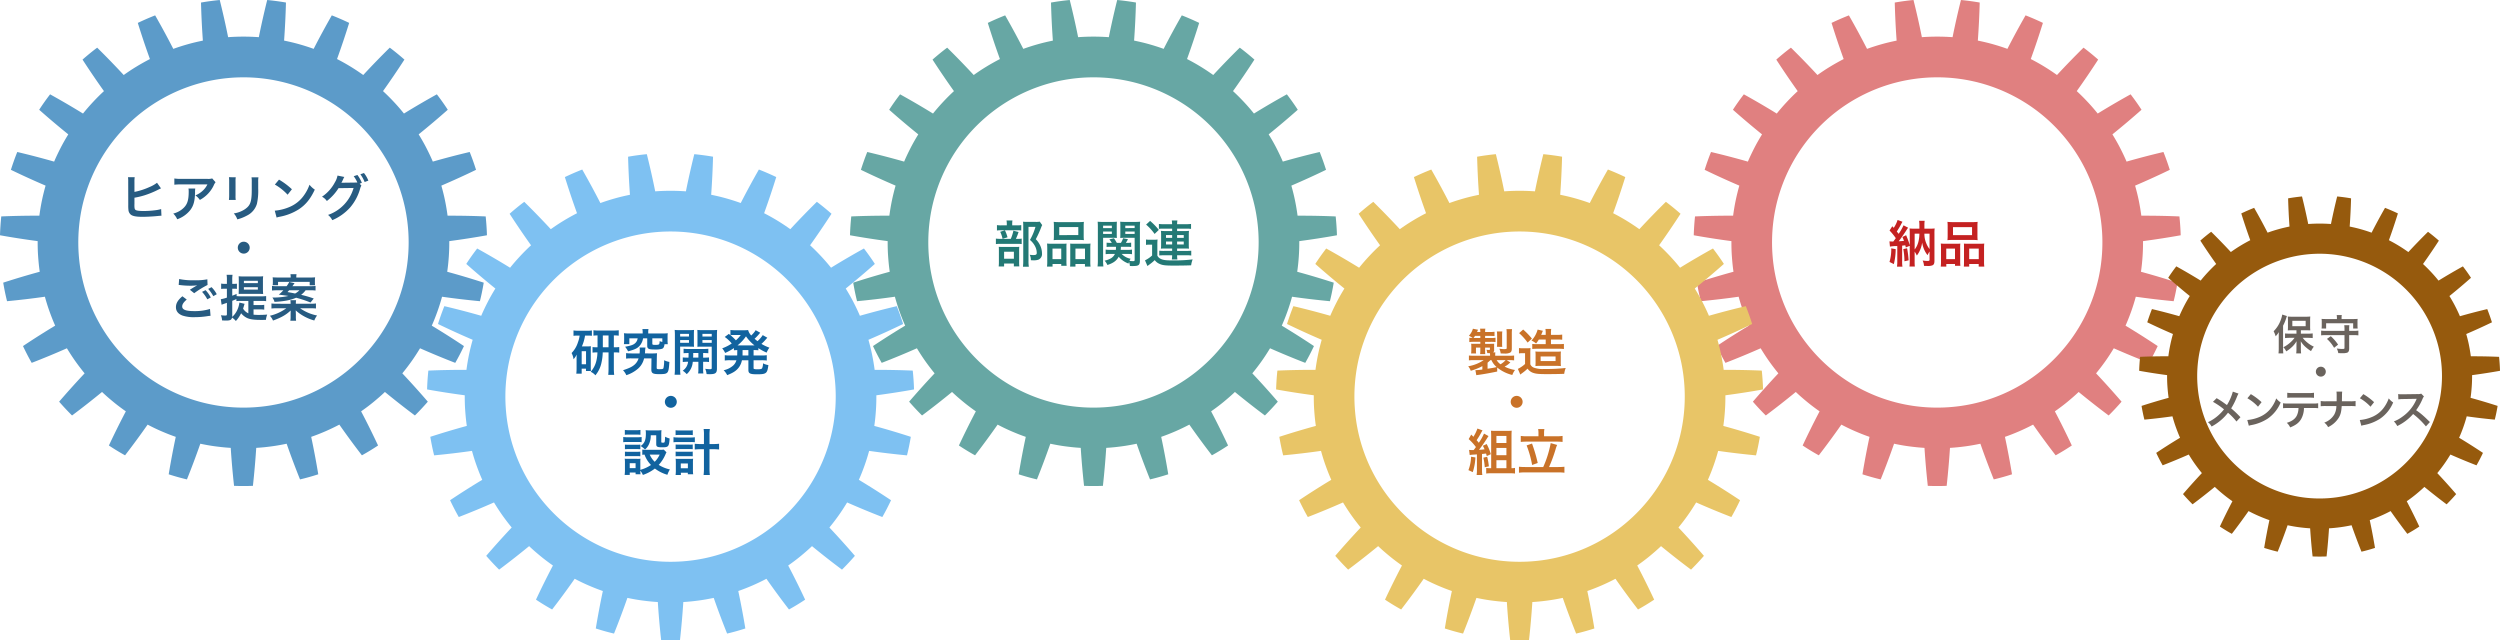
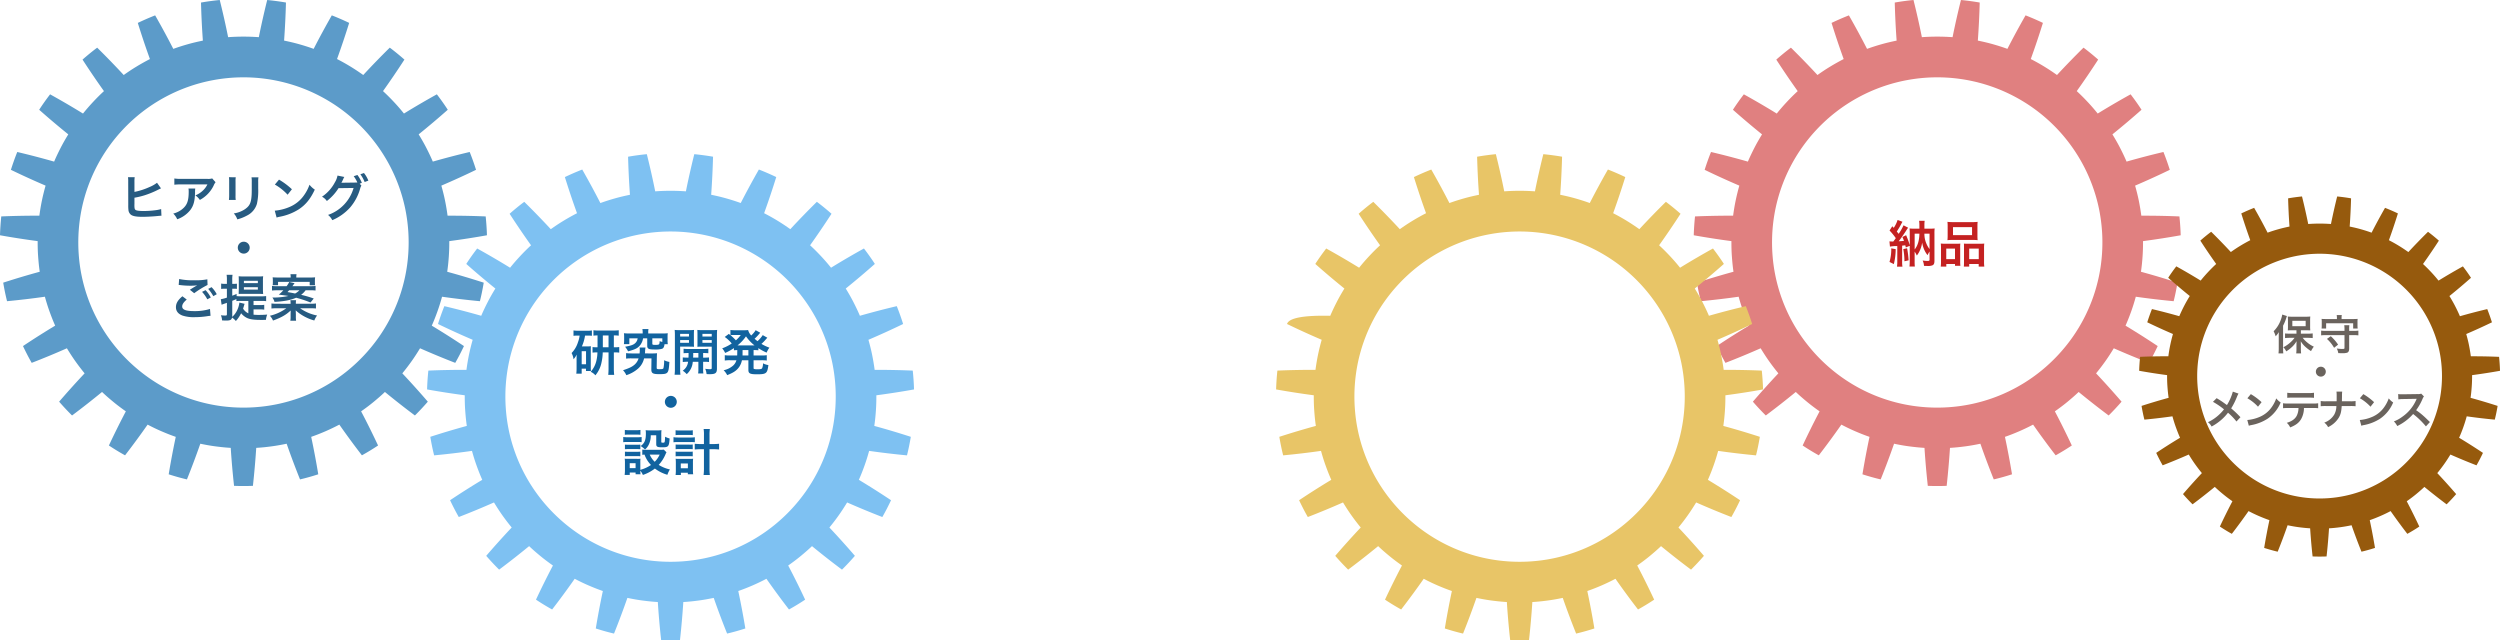
<svg xmlns="http://www.w3.org/2000/svg" width="1200" height="307.284" viewBox="0 0 1200 307.284">
  <defs>
    <clipPath id="clip-path">
      <rect id="長方形_234" data-name="長方形 234" width="233.73" height="233.284" fill="#5c9bc9" />
    </clipPath>
    <clipPath id="clip-path-2">
      <rect id="長方形_234-2" data-name="長方形 234" width="233.73" height="233.284" fill="#67a7a4" />
    </clipPath>
    <clipPath id="clip-path-3">
      <rect id="長方形_234-3" data-name="長方形 234" width="233.73" height="233.284" fill="#e08080" />
    </clipPath>
    <clipPath id="clip-path-4">
      <rect id="長方形_234-4" data-name="長方形 234" width="233.73" height="233.284" fill="#7ec1f2" />
    </clipPath>
    <clipPath id="clip-path-5">
      <rect id="長方形_234-5" data-name="長方形 234" width="233.73" height="233.284" fill="#e8c567" />
    </clipPath>
    <clipPath id="clip-path-6">
      <rect id="長方形_234-6" data-name="長方形 234" width="173.198" height="172.867" fill="#965a0d" />
    </clipPath>
  </defs>
  <g id="グループ_911" data-name="グループ 911" transform="translate(4325 8179)">
    <g id="グループ_655" data-name="グループ 655" transform="translate(-4325 -8179)">
      <g id="グループ_321" data-name="グループ 321" clip-path="url(#clip-path)">
        <path id="パス_414" data-name="パス 414" d="M215.426,123.109c.181-2.451.234-4.911.227-7.366,6.029-.8,12.071-1.737,18.079-2.81-.082-3.019-.3-6.037-.609-9.044-6.114-.258-12.2-.378-18.29-.356-.317-2.438-.734-4.863-1.221-7.271s-1.1-4.792-1.761-7.158q8.384-3.592,16.649-7.587-1.362-4.34-3.049-8.563-8.928,2.112-17.7,4.619c-.961-2.263-2.025-4.48-3.15-6.665s-2.356-4.316-3.64-6.41c4.731-3.821,9.408-7.771,13.97-11.815-1.642-2.542-3.4-5.007-5.241-7.407q-8.008,4.438-15.793,9.231-2.3-2.878-4.829-5.57c-1.682-1.794-3.416-3.536-5.228-5.2q5.313-7.449,10.281-15.132c-2.271-1.993-4.609-3.916-7.03-5.73q-6.527,6.427-12.737,13.131c-2-1.425-4.051-2.788-6.148-4.069s-4.246-2.474-6.432-3.6q3.1-8.58,5.826-17.345-4.1-1.964-8.335-3.62-4.552,7.968-8.714,16.085c-2.309-.842-4.657-1.578-7.022-2.25s-4.761-1.223-7.168-1.717c.435-6.064.737-12.168.894-18.274C134.272.7,131.268.3,128.26,0q-2.221,8.9-4.027,17.844c-2.45-.179-4.908-.258-7.365-.272-2.458.014-4.915.094-7.366.272Q107.7,8.888,105.476,0c-3.008.3-6.012.7-8.994,1.223.157,6.107.459,12.21.894,18.274-2.407.493-4.8,1.048-7.168,1.717s-4.711,1.408-7.022,2.25q-4.165-8.135-8.714-16.085Q70.242,9.037,66.141,11q2.722,8.762,5.823,17.345-3.279,1.685-6.434,3.6T59.385,36.01q-6.2-6.69-12.739-13.133c-2.421,1.815-4.758,3.738-7.03,5.731Q44.6,36.308,49.9,43.74c-1.814,1.661-3.549,3.4-5.227,5.2s-3.294,3.651-4.83,5.568q-7.787-4.795-15.795-9.231c-1.839,2.4-3.6,4.865-5.239,7.407,4.562,4.044,9.236,7.994,13.969,11.815-1.285,2.094-2.519,4.222-3.64,6.41s-2.19,4.4-3.151,6.665c-5.861-1.676-11.748-3.211-17.7-4.62Q6.6,77.173,5.235,81.512q8.254,4,16.649,7.589c-.669,2.366-1.264,4.752-1.764,7.159s-.9,4.831-1.221,7.27c-6.091-.021-12.176.1-18.29.354C.3,106.893.082,109.909,0,112.927c6.007,1.075,12.05,2.012,18.079,2.811-.007,2.457.045,4.915.225,7.368s.411,4.9.769,7.331q-8.822,2.414-17.53,5.235c.5,2.985,1.1,5.958,1.839,8.9q9.109-.861,18.169-2.148c.645,2.37,1.373,4.722,2.206,7.035s1.721,4.6,2.727,6.849q-7.842,4.718-15.449,9.8c1.295,2.737,2.675,5.435,4.181,8.062,5.689-2.2,11.34-4.545,16.9-7,1.271,2.1,2.606,4.168,4.028,6.175s2.914,3.956,4.473,5.857q-6.25,6.641-12.236,13.6,2.977,3.426,6.2,6.625,7.347-5.5,14.4-11.285c1.78,1.7,3.64,3.305,5.54,4.864s3.872,3.028,5.884,4.438q-4.244,8.084-8.135,16.387,3.774,2.521,7.753,4.724,5.587-7.247,10.833-14.742c2.172,1.149,4.387,2.219,6.645,3.191s4.538,1.887,6.865,2.685q-1.9,8.949-3.392,17.978c2.885.924,5.8,1.76,8.752,2.448,2.274-5.655,4.421-11.387,6.425-17.131,2.4.509,4.824.948,7.261,1.268s4.882.582,7.336.723q.587,9.126,1.591,18.225,4.527.183,9.054,0,1-9.1,1.593-18.225c2.453-.139,4.9-.394,7.334-.721s4.858-.759,7.264-1.267c2,5.741,4.151,11.473,6.422,17.129,2.951-.689,5.869-1.523,8.755-2.448q-1.492-9.043-3.393-17.977c2.326-.8,4.612-1.706,6.865-2.685s4.474-2.043,6.646-3.192q5.241,7.489,10.833,14.744c2.645-1.472,5.237-3.043,7.753-4.722-2.584-5.524-5.3-11-8.137-16.387,2.015-1.411,3.987-2.878,5.886-4.439s3.759-3.169,5.54-4.864q7.066,5.806,14.4,11.286,3.218-3.2,6.194-6.625-5.983-6.958-12.236-13.6,2.338-2.85,4.476-5.857c1.421-2.006,2.754-4.072,4.028-6.175,5.563,2.454,11.213,4.795,16.9,7,1.506-2.627,2.887-5.323,4.182-8.06q-7.63-5.088-15.449-9.8c1-2.243,1.9-4.534,2.727-6.849s1.559-4.663,2.206-7.033c6.027.853,12.1,1.573,18.169,2.146.738-2.939,1.343-5.91,1.836-8.9q-8.709-2.822-17.528-5.234c.358-2.433.6-4.881.768-7.332m-33.77,38.971a80.1,80.1,0,0,1-14.763,15.8,78.846,78.846,0,0,1-39.205,17.04,80.114,80.114,0,0,1-21.644,0,78.85,78.85,0,0,1-39.205-17.043,80.108,80.108,0,0,1-14.766-15.8,78.818,78.818,0,0,1-14.307-40.283,80.206,80.206,0,0,1,1.457-21.585,79.046,79.046,0,0,1,19.7-37.956A79.352,79.352,0,0,1,187.29,79.9a79.066,79.066,0,0,1,7.223,20.315,80.335,80.335,0,0,1,1.454,21.587,78.775,78.775,0,0,1-14.31,40.283" fill="#5c9bc9" />
      </g>
    </g>
    <g id="グループ_656" data-name="グループ 656" transform="translate(-3917 -8179)">
      <g id="グループ_321-2" data-name="グループ 321" clip-path="url(#clip-path-2)">
-         <path id="パス_414-2" data-name="パス 414" d="M215.426,123.109c.181-2.451.234-4.911.227-7.366,6.029-.8,12.071-1.737,18.079-2.81-.082-3.019-.3-6.037-.609-9.044-6.114-.258-12.2-.378-18.29-.356-.317-2.438-.734-4.863-1.221-7.271s-1.1-4.792-1.761-7.158q8.384-3.592,16.649-7.587-1.362-4.34-3.049-8.563-8.928,2.112-17.7,4.619c-.961-2.263-2.025-4.48-3.15-6.665s-2.356-4.316-3.64-6.41c4.731-3.821,9.408-7.771,13.97-11.815-1.642-2.542-3.4-5.007-5.241-7.407q-8.008,4.438-15.793,9.231-2.3-2.878-4.829-5.57c-1.682-1.794-3.416-3.536-5.228-5.2q5.313-7.449,10.281-15.132c-2.271-1.993-4.609-3.916-7.03-5.73q-6.527,6.427-12.737,13.131c-2-1.425-4.051-2.788-6.148-4.069s-4.246-2.474-6.432-3.6q3.1-8.58,5.826-17.345-4.1-1.964-8.335-3.62-4.552,7.968-8.714,16.085c-2.309-.842-4.657-1.578-7.022-2.25s-4.761-1.223-7.168-1.717c.435-6.064.737-12.168.894-18.274C134.272.7,131.268.3,128.26,0q-2.221,8.9-4.027,17.844c-2.45-.179-4.908-.258-7.365-.272-2.458.014-4.915.094-7.366.272Q107.7,8.888,105.476,0c-3.008.3-6.012.7-8.994,1.223.157,6.107.459,12.21.894,18.274-2.407.493-4.8,1.048-7.168,1.717s-4.711,1.408-7.022,2.25q-4.165-8.135-8.714-16.085Q70.242,9.037,66.141,11q2.722,8.762,5.823,17.345-3.279,1.685-6.434,3.6T59.385,36.01q-6.2-6.69-12.739-13.133c-2.421,1.815-4.758,3.738-7.03,5.731Q44.6,36.308,49.9,43.74c-1.814,1.661-3.549,3.4-5.227,5.2s-3.294,3.651-4.83,5.568q-7.787-4.795-15.795-9.231c-1.839,2.4-3.6,4.865-5.239,7.407,4.562,4.044,9.236,7.994,13.969,11.815-1.285,2.094-2.519,4.222-3.64,6.41s-2.19,4.4-3.151,6.665c-5.861-1.676-11.748-3.211-17.7-4.62Q6.6,77.173,5.235,81.512q8.254,4,16.649,7.589c-.669,2.366-1.264,4.752-1.764,7.159s-.9,4.831-1.221,7.27c-6.091-.021-12.176.1-18.29.354C.3,106.893.082,109.909,0,112.927c6.007,1.075,12.05,2.012,18.079,2.811-.007,2.457.045,4.915.225,7.368s.411,4.9.769,7.331q-8.822,2.414-17.53,5.235c.5,2.985,1.1,5.958,1.839,8.9q9.109-.861,18.169-2.148c.645,2.37,1.373,4.722,2.206,7.035s1.721,4.6,2.727,6.849q-7.842,4.718-15.449,9.8c1.295,2.737,2.675,5.435,4.181,8.062,5.689-2.2,11.34-4.545,16.9-7,1.271,2.1,2.606,4.168,4.028,6.175s2.914,3.956,4.473,5.857q-6.25,6.641-12.236,13.6,2.977,3.426,6.2,6.625,7.347-5.5,14.4-11.285c1.78,1.7,3.64,3.305,5.54,4.864s3.872,3.028,5.884,4.438q-4.244,8.084-8.135,16.387,3.774,2.521,7.753,4.724,5.587-7.247,10.833-14.742c2.172,1.149,4.387,2.219,6.645,3.191s4.538,1.887,6.865,2.685q-1.9,8.949-3.392,17.978c2.885.924,5.8,1.76,8.752,2.448,2.274-5.655,4.421-11.387,6.425-17.131,2.4.509,4.824.948,7.261,1.268s4.882.582,7.336.723q.587,9.126,1.591,18.225,4.527.183,9.054,0,1-9.1,1.593-18.225c2.453-.139,4.9-.394,7.334-.721s4.858-.759,7.264-1.267c2,5.741,4.151,11.473,6.422,17.129,2.951-.689,5.869-1.523,8.755-2.448q-1.492-9.043-3.393-17.977c2.326-.8,4.612-1.706,6.865-2.685s4.474-2.043,6.646-3.192q5.241,7.489,10.833,14.744c2.645-1.472,5.237-3.043,7.753-4.722-2.584-5.524-5.3-11-8.137-16.387,2.015-1.411,3.987-2.878,5.886-4.439s3.759-3.169,5.54-4.864q7.066,5.806,14.4,11.286,3.218-3.2,6.194-6.625-5.983-6.958-12.236-13.6,2.338-2.85,4.476-5.857c1.421-2.006,2.754-4.072,4.028-6.175,5.563,2.454,11.213,4.795,16.9,7,1.506-2.627,2.887-5.323,4.182-8.06q-7.63-5.088-15.449-9.8c1-2.243,1.9-4.534,2.727-6.849s1.559-4.663,2.206-7.033c6.027.853,12.1,1.573,18.169,2.146.738-2.939,1.343-5.91,1.836-8.9q-8.709-2.822-17.528-5.234c.358-2.433.6-4.881.768-7.332m-33.77,38.971a80.1,80.1,0,0,1-14.763,15.8,78.846,78.846,0,0,1-39.205,17.04,80.114,80.114,0,0,1-21.644,0,78.85,78.85,0,0,1-39.205-17.043,80.108,80.108,0,0,1-14.766-15.8,78.818,78.818,0,0,1-14.307-40.283,80.206,80.206,0,0,1,1.457-21.585,79.046,79.046,0,0,1,19.7-37.956A79.352,79.352,0,0,1,187.29,79.9a79.066,79.066,0,0,1,7.223,20.315,80.335,80.335,0,0,1,1.454,21.587,78.775,78.775,0,0,1-14.31,40.283" fill="#67a7a4" />
-       </g>
+         </g>
    </g>
    <g id="グループ_657" data-name="グループ 657" transform="translate(-3512 -8179)">
      <g id="グループ_321-3" data-name="グループ 321" clip-path="url(#clip-path-3)">
        <path id="パス_414-3" data-name="パス 414" d="M215.426,123.109c.181-2.451.234-4.911.227-7.366,6.029-.8,12.071-1.737,18.079-2.81-.082-3.019-.3-6.037-.609-9.044-6.114-.258-12.2-.378-18.29-.356-.317-2.438-.734-4.863-1.221-7.271s-1.1-4.792-1.761-7.158q8.384-3.592,16.649-7.587-1.362-4.34-3.049-8.563-8.928,2.112-17.7,4.619c-.961-2.263-2.025-4.48-3.15-6.665s-2.356-4.316-3.64-6.41c4.731-3.821,9.408-7.771,13.97-11.815-1.642-2.542-3.4-5.007-5.241-7.407q-8.008,4.438-15.793,9.231-2.3-2.878-4.829-5.57c-1.682-1.794-3.416-3.536-5.228-5.2q5.313-7.449,10.281-15.132c-2.271-1.993-4.609-3.916-7.03-5.73q-6.527,6.427-12.737,13.131c-2-1.425-4.051-2.788-6.148-4.069s-4.246-2.474-6.432-3.6q3.1-8.58,5.826-17.345-4.1-1.964-8.335-3.62-4.552,7.968-8.714,16.085c-2.309-.842-4.657-1.578-7.022-2.25s-4.761-1.223-7.168-1.717c.435-6.064.737-12.168.894-18.274C134.272.7,131.268.3,128.26,0q-2.221,8.9-4.027,17.844c-2.45-.179-4.908-.258-7.365-.272-2.458.014-4.915.094-7.366.272Q107.7,8.888,105.476,0c-3.008.3-6.012.7-8.994,1.223.157,6.107.459,12.21.894,18.274-2.407.493-4.8,1.048-7.168,1.717s-4.711,1.408-7.022,2.25q-4.165-8.135-8.714-16.085Q70.242,9.037,66.141,11q2.722,8.762,5.823,17.345-3.279,1.685-6.434,3.6T59.385,36.01q-6.2-6.69-12.739-13.133c-2.421,1.815-4.758,3.738-7.03,5.731Q44.6,36.308,49.9,43.74c-1.814,1.661-3.549,3.4-5.227,5.2s-3.294,3.651-4.83,5.568q-7.787-4.795-15.795-9.231c-1.839,2.4-3.6,4.865-5.239,7.407,4.562,4.044,9.236,7.994,13.969,11.815-1.285,2.094-2.519,4.222-3.64,6.41s-2.19,4.4-3.151,6.665c-5.861-1.676-11.748-3.211-17.7-4.62Q6.6,77.173,5.235,81.512q8.254,4,16.649,7.589c-.669,2.366-1.264,4.752-1.764,7.159s-.9,4.831-1.221,7.27c-6.091-.021-12.176.1-18.29.354C.3,106.893.082,109.909,0,112.927c6.007,1.075,12.05,2.012,18.079,2.811-.007,2.457.045,4.915.225,7.368s.411,4.9.769,7.331q-8.822,2.414-17.53,5.235c.5,2.985,1.1,5.958,1.839,8.9q9.109-.861,18.169-2.148c.645,2.37,1.373,4.722,2.206,7.035s1.721,4.6,2.727,6.849q-7.842,4.718-15.449,9.8c1.295,2.737,2.675,5.435,4.181,8.062,5.689-2.2,11.34-4.545,16.9-7,1.271,2.1,2.606,4.168,4.028,6.175s2.914,3.956,4.473,5.857q-6.25,6.641-12.236,13.6,2.977,3.426,6.2,6.625,7.347-5.5,14.4-11.285c1.78,1.7,3.64,3.305,5.54,4.864s3.872,3.028,5.884,4.438q-4.244,8.084-8.135,16.387,3.774,2.521,7.753,4.724,5.587-7.247,10.833-14.742c2.172,1.149,4.387,2.219,6.645,3.191s4.538,1.887,6.865,2.685q-1.9,8.949-3.392,17.978c2.885.924,5.8,1.76,8.752,2.448,2.274-5.655,4.421-11.387,6.425-17.131,2.4.509,4.824.948,7.261,1.268s4.882.582,7.336.723q.587,9.126,1.591,18.225,4.527.183,9.054,0,1-9.1,1.593-18.225c2.453-.139,4.9-.394,7.334-.721s4.858-.759,7.264-1.267c2,5.741,4.151,11.473,6.422,17.129,2.951-.689,5.869-1.523,8.755-2.448q-1.492-9.043-3.393-17.977c2.326-.8,4.612-1.706,6.865-2.685s4.474-2.043,6.646-3.192q5.241,7.489,10.833,14.744c2.645-1.472,5.237-3.043,7.753-4.722-2.584-5.524-5.3-11-8.137-16.387,2.015-1.411,3.987-2.878,5.886-4.439s3.759-3.169,5.54-4.864q7.066,5.806,14.4,11.286,3.218-3.2,6.194-6.625-5.983-6.958-12.236-13.6,2.338-2.85,4.476-5.857c1.421-2.006,2.754-4.072,4.028-6.175,5.563,2.454,11.213,4.795,16.9,7,1.506-2.627,2.887-5.323,4.182-8.06q-7.63-5.088-15.449-9.8c1-2.243,1.9-4.534,2.727-6.849s1.559-4.663,2.206-7.033c6.027.853,12.1,1.573,18.169,2.146.738-2.939,1.343-5.91,1.836-8.9q-8.709-2.822-17.528-5.234c.358-2.433.6-4.881.768-7.332m-33.77,38.971a80.1,80.1,0,0,1-14.763,15.8,78.846,78.846,0,0,1-39.205,17.04,80.114,80.114,0,0,1-21.644,0,78.85,78.85,0,0,1-39.205-17.043,80.108,80.108,0,0,1-14.766-15.8,78.818,78.818,0,0,1-14.307-40.283,80.206,80.206,0,0,1,1.457-21.585,79.046,79.046,0,0,1,19.7-37.956A79.352,79.352,0,0,1,187.29,79.9a79.066,79.066,0,0,1,7.223,20.315,80.335,80.335,0,0,1,1.454,21.587,78.775,78.775,0,0,1-14.31,40.283" fill="#e08080" />
      </g>
    </g>
    <g id="グループ_658" data-name="グループ 658" transform="translate(-4120 -8105)">
      <g id="グループ_321-4" data-name="グループ 321" clip-path="url(#clip-path-4)">
        <path id="パス_414-4" data-name="パス 414" d="M215.426,123.109c.181-2.451.234-4.911.227-7.366,6.029-.8,12.071-1.737,18.079-2.81-.082-3.019-.3-6.037-.609-9.044-6.114-.258-12.2-.378-18.29-.356-.317-2.438-.734-4.863-1.221-7.271s-1.1-4.792-1.761-7.158q8.384-3.592,16.649-7.587-1.362-4.34-3.049-8.563-8.928,2.112-17.7,4.619c-.961-2.263-2.025-4.48-3.15-6.665s-2.356-4.316-3.64-6.41c4.731-3.821,9.408-7.771,13.97-11.815-1.642-2.542-3.4-5.007-5.241-7.407q-8.008,4.438-15.793,9.231-2.3-2.878-4.829-5.57c-1.682-1.794-3.416-3.536-5.228-5.2q5.313-7.449,10.281-15.132c-2.271-1.993-4.609-3.916-7.03-5.73q-6.527,6.427-12.737,13.131c-2-1.425-4.051-2.788-6.148-4.069s-4.246-2.474-6.432-3.6q3.1-8.58,5.826-17.345-4.1-1.964-8.335-3.62-4.552,7.968-8.714,16.085c-2.309-.842-4.657-1.578-7.022-2.25s-4.761-1.223-7.168-1.717c.435-6.064.737-12.168.894-18.274C134.272.7,131.268.3,128.26,0q-2.221,8.9-4.027,17.844c-2.45-.179-4.908-.258-7.365-.272-2.458.014-4.915.094-7.366.272Q107.7,8.888,105.476,0c-3.008.3-6.012.7-8.994,1.223.157,6.107.459,12.21.894,18.274-2.407.493-4.8,1.048-7.168,1.717s-4.711,1.408-7.022,2.25q-4.165-8.135-8.714-16.085Q70.242,9.037,66.141,11q2.722,8.762,5.823,17.345-3.279,1.685-6.434,3.6T59.385,36.01q-6.2-6.69-12.739-13.133c-2.421,1.815-4.758,3.738-7.03,5.731Q44.6,36.308,49.9,43.74c-1.814,1.661-3.549,3.4-5.227,5.2s-3.294,3.651-4.83,5.568q-7.787-4.795-15.795-9.231c-1.839,2.4-3.6,4.865-5.239,7.407,4.562,4.044,9.236,7.994,13.969,11.815-1.285,2.094-2.519,4.222-3.64,6.41s-2.19,4.4-3.151,6.665c-5.861-1.676-11.748-3.211-17.7-4.62Q6.6,77.173,5.235,81.512q8.254,4,16.649,7.589c-.669,2.366-1.264,4.752-1.764,7.159s-.9,4.831-1.221,7.27c-6.091-.021-12.176.1-18.29.354C.3,106.893.082,109.909,0,112.927c6.007,1.075,12.05,2.012,18.079,2.811-.007,2.457.045,4.915.225,7.368s.411,4.9.769,7.331q-8.822,2.414-17.53,5.235c.5,2.985,1.1,5.958,1.839,8.9q9.109-.861,18.169-2.148c.645,2.37,1.373,4.722,2.206,7.035s1.721,4.6,2.727,6.849q-7.842,4.718-15.449,9.8c1.295,2.737,2.675,5.435,4.181,8.062,5.689-2.2,11.34-4.545,16.9-7,1.271,2.1,2.606,4.168,4.028,6.175s2.914,3.956,4.473,5.857q-6.25,6.641-12.236,13.6,2.977,3.426,6.2,6.625,7.347-5.5,14.4-11.285c1.78,1.7,3.64,3.305,5.54,4.864s3.872,3.028,5.884,4.438q-4.244,8.084-8.135,16.387,3.774,2.521,7.753,4.724,5.587-7.247,10.833-14.742c2.172,1.149,4.387,2.219,6.645,3.191s4.538,1.887,6.865,2.685q-1.9,8.949-3.392,17.978c2.885.924,5.8,1.76,8.752,2.448,2.274-5.655,4.421-11.387,6.425-17.131,2.4.509,4.824.948,7.261,1.268s4.882.582,7.336.723q.587,9.126,1.591,18.225,4.527.183,9.054,0,1-9.1,1.593-18.225c2.453-.139,4.9-.394,7.334-.721s4.858-.759,7.264-1.267c2,5.741,4.151,11.473,6.422,17.129,2.951-.689,5.869-1.523,8.755-2.448q-1.492-9.043-3.393-17.977c2.326-.8,4.612-1.706,6.865-2.685s4.474-2.043,6.646-3.192q5.241,7.489,10.833,14.744c2.645-1.472,5.237-3.043,7.753-4.722-2.584-5.524-5.3-11-8.137-16.387,2.015-1.411,3.987-2.878,5.886-4.439s3.759-3.169,5.54-4.864q7.066,5.806,14.4,11.286,3.218-3.2,6.194-6.625-5.983-6.958-12.236-13.6,2.338-2.85,4.476-5.857c1.421-2.006,2.754-4.072,4.028-6.175,5.563,2.454,11.213,4.795,16.9,7,1.506-2.627,2.887-5.323,4.182-8.06q-7.63-5.088-15.449-9.8c1-2.243,1.9-4.534,2.727-6.849s1.559-4.663,2.206-7.033c6.027.853,12.1,1.573,18.169,2.146.738-2.939,1.343-5.91,1.836-8.9q-8.709-2.822-17.528-5.234c.358-2.433.6-4.881.768-7.332m-33.77,38.971a80.1,80.1,0,0,1-14.763,15.8,78.846,78.846,0,0,1-39.205,17.04,80.114,80.114,0,0,1-21.644,0,78.85,78.85,0,0,1-39.205-17.043,80.108,80.108,0,0,1-14.766-15.8,78.818,78.818,0,0,1-14.307-40.283,80.206,80.206,0,0,1,1.457-21.585,79.046,79.046,0,0,1,19.7-37.956A79.352,79.352,0,0,1,187.29,79.9a79.066,79.066,0,0,1,7.223,20.315,80.335,80.335,0,0,1,1.454,21.587,78.775,78.775,0,0,1-14.31,40.283" fill="#7ec1f2" />
      </g>
    </g>
    <g id="グループ_659" data-name="グループ 659" transform="translate(-3712.465 -8105)">
      <g id="グループ_321-5" data-name="グループ 321" clip-path="url(#clip-path-5)">
-         <path id="パス_414-5" data-name="パス 414" d="M215.426,123.109c.181-2.451.234-4.911.227-7.366,6.029-.8,12.071-1.737,18.079-2.81-.082-3.019-.3-6.037-.609-9.044-6.114-.258-12.2-.378-18.29-.356-.317-2.438-.734-4.863-1.221-7.271s-1.1-4.792-1.761-7.158q8.384-3.592,16.649-7.587-1.362-4.34-3.049-8.563-8.928,2.112-17.7,4.619c-.961-2.263-2.025-4.48-3.15-6.665s-2.356-4.316-3.64-6.41c4.731-3.821,9.408-7.771,13.97-11.815-1.642-2.542-3.4-5.007-5.241-7.407q-8.008,4.438-15.793,9.231-2.3-2.878-4.829-5.57c-1.682-1.794-3.416-3.536-5.228-5.2q5.313-7.449,10.281-15.132c-2.271-1.993-4.609-3.916-7.03-5.73q-6.527,6.427-12.737,13.131c-2-1.425-4.051-2.788-6.148-4.069s-4.246-2.474-6.432-3.6q3.1-8.58,5.826-17.345-4.1-1.964-8.335-3.62-4.552,7.968-8.714,16.085c-2.309-.842-4.657-1.578-7.022-2.25s-4.761-1.223-7.168-1.717c.435-6.064.737-12.168.894-18.274C134.272.7,131.268.3,128.26,0q-2.221,8.9-4.027,17.844c-2.45-.179-4.908-.258-7.365-.272-2.458.014-4.915.094-7.366.272Q107.7,8.888,105.476,0c-3.008.3-6.012.7-8.994,1.223.157,6.107.459,12.21.894,18.274-2.407.493-4.8,1.048-7.168,1.717s-4.711,1.408-7.022,2.25q-4.165-8.135-8.714-16.085Q70.242,9.037,66.141,11q2.722,8.762,5.823,17.345-3.279,1.685-6.434,3.6T59.385,36.01q-6.2-6.69-12.739-13.133c-2.421,1.815-4.758,3.738-7.03,5.731Q44.6,36.308,49.9,43.74c-1.814,1.661-3.549,3.4-5.227,5.2s-3.294,3.651-4.83,5.568q-7.787-4.795-15.795-9.231c-1.839,2.4-3.6,4.865-5.239,7.407,4.562,4.044,9.236,7.994,13.969,11.815-1.285,2.094-2.519,4.222-3.64,6.41s-2.19,4.4-3.151,6.665c-5.861-1.676-11.748-3.211-17.7-4.62Q6.6,77.173,5.235,81.512q8.254,4,16.649,7.589c-.669,2.366-1.264,4.752-1.764,7.159s-.9,4.831-1.221,7.27c-6.091-.021-12.176.1-18.29.354C.3,106.893.082,109.909,0,112.927c6.007,1.075,12.05,2.012,18.079,2.811-.007,2.457.045,4.915.225,7.368s.411,4.9.769,7.331q-8.822,2.414-17.53,5.235c.5,2.985,1.1,5.958,1.839,8.9q9.109-.861,18.169-2.148c.645,2.37,1.373,4.722,2.206,7.035s1.721,4.6,2.727,6.849q-7.842,4.718-15.449,9.8c1.295,2.737,2.675,5.435,4.181,8.062,5.689-2.2,11.34-4.545,16.9-7,1.271,2.1,2.606,4.168,4.028,6.175s2.914,3.956,4.473,5.857q-6.25,6.641-12.236,13.6,2.977,3.426,6.2,6.625,7.347-5.5,14.4-11.285c1.78,1.7,3.64,3.305,5.54,4.864s3.872,3.028,5.884,4.438q-4.244,8.084-8.135,16.387,3.774,2.521,7.753,4.724,5.587-7.247,10.833-14.742c2.172,1.149,4.387,2.219,6.645,3.191s4.538,1.887,6.865,2.685q-1.9,8.949-3.392,17.978c2.885.924,5.8,1.76,8.752,2.448,2.274-5.655,4.421-11.387,6.425-17.131,2.4.509,4.824.948,7.261,1.268s4.882.582,7.336.723q.587,9.126,1.591,18.225,4.527.183,9.054,0,1-9.1,1.593-18.225c2.453-.139,4.9-.394,7.334-.721s4.858-.759,7.264-1.267c2,5.741,4.151,11.473,6.422,17.129,2.951-.689,5.869-1.523,8.755-2.448q-1.492-9.043-3.393-17.977c2.326-.8,4.612-1.706,6.865-2.685s4.474-2.043,6.646-3.192q5.241,7.489,10.833,14.744c2.645-1.472,5.237-3.043,7.753-4.722-2.584-5.524-5.3-11-8.137-16.387,2.015-1.411,3.987-2.878,5.886-4.439s3.759-3.169,5.54-4.864q7.066,5.806,14.4,11.286,3.218-3.2,6.194-6.625-5.983-6.958-12.236-13.6,2.338-2.85,4.476-5.857c1.421-2.006,2.754-4.072,4.028-6.175,5.563,2.454,11.213,4.795,16.9,7,1.506-2.627,2.887-5.323,4.182-8.06q-7.63-5.088-15.449-9.8c1-2.243,1.9-4.534,2.727-6.849s1.559-4.663,2.206-7.033c6.027.853,12.1,1.573,18.169,2.146.738-2.939,1.343-5.91,1.836-8.9q-8.709-2.822-17.528-5.234c.358-2.433.6-4.881.768-7.332m-33.77,38.971a80.1,80.1,0,0,1-14.763,15.8,78.846,78.846,0,0,1-39.205,17.04,80.114,80.114,0,0,1-21.644,0,78.85,78.85,0,0,1-39.205-17.043,80.108,80.108,0,0,1-14.766-15.8,78.818,78.818,0,0,1-14.307-40.283,80.206,80.206,0,0,1,1.457-21.585,79.046,79.046,0,0,1,19.7-37.956A79.352,79.352,0,0,1,187.29,79.9a79.066,79.066,0,0,1,7.223,20.315,80.335,80.335,0,0,1,1.454,21.587,78.775,78.775,0,0,1-14.31,40.283" fill="#e8c567" />
+         <path id="パス_414-5" data-name="パス 414" d="M215.426,123.109c.181-2.451.234-4.911.227-7.366,6.029-.8,12.071-1.737,18.079-2.81-.082-3.019-.3-6.037-.609-9.044-6.114-.258-12.2-.378-18.29-.356-.317-2.438-.734-4.863-1.221-7.271s-1.1-4.792-1.761-7.158q8.384-3.592,16.649-7.587-1.362-4.34-3.049-8.563-8.928,2.112-17.7,4.619c-.961-2.263-2.025-4.48-3.15-6.665s-2.356-4.316-3.64-6.41c4.731-3.821,9.408-7.771,13.97-11.815-1.642-2.542-3.4-5.007-5.241-7.407q-8.008,4.438-15.793,9.231-2.3-2.878-4.829-5.57c-1.682-1.794-3.416-3.536-5.228-5.2q5.313-7.449,10.281-15.132c-2.271-1.993-4.609-3.916-7.03-5.73q-6.527,6.427-12.737,13.131c-2-1.425-4.051-2.788-6.148-4.069s-4.246-2.474-6.432-3.6q3.1-8.58,5.826-17.345-4.1-1.964-8.335-3.62-4.552,7.968-8.714,16.085c-2.309-.842-4.657-1.578-7.022-2.25s-4.761-1.223-7.168-1.717c.435-6.064.737-12.168.894-18.274C134.272.7,131.268.3,128.26,0q-2.221,8.9-4.027,17.844c-2.45-.179-4.908-.258-7.365-.272-2.458.014-4.915.094-7.366.272Q107.7,8.888,105.476,0c-3.008.3-6.012.7-8.994,1.223.157,6.107.459,12.21.894,18.274-2.407.493-4.8,1.048-7.168,1.717s-4.711,1.408-7.022,2.25q-4.165-8.135-8.714-16.085Q70.242,9.037,66.141,11q2.722,8.762,5.823,17.345-3.279,1.685-6.434,3.6T59.385,36.01q-6.2-6.69-12.739-13.133c-2.421,1.815-4.758,3.738-7.03,5.731Q44.6,36.308,49.9,43.74c-1.814,1.661-3.549,3.4-5.227,5.2s-3.294,3.651-4.83,5.568q-7.787-4.795-15.795-9.231c-1.839,2.4-3.6,4.865-5.239,7.407,4.562,4.044,9.236,7.994,13.969,11.815-1.285,2.094-2.519,4.222-3.64,6.41s-2.19,4.4-3.151,6.665Q6.6,77.173,5.235,81.512q8.254,4,16.649,7.589c-.669,2.366-1.264,4.752-1.764,7.159s-.9,4.831-1.221,7.27c-6.091-.021-12.176.1-18.29.354C.3,106.893.082,109.909,0,112.927c6.007,1.075,12.05,2.012,18.079,2.811-.007,2.457.045,4.915.225,7.368s.411,4.9.769,7.331q-8.822,2.414-17.53,5.235c.5,2.985,1.1,5.958,1.839,8.9q9.109-.861,18.169-2.148c.645,2.37,1.373,4.722,2.206,7.035s1.721,4.6,2.727,6.849q-7.842,4.718-15.449,9.8c1.295,2.737,2.675,5.435,4.181,8.062,5.689-2.2,11.34-4.545,16.9-7,1.271,2.1,2.606,4.168,4.028,6.175s2.914,3.956,4.473,5.857q-6.25,6.641-12.236,13.6,2.977,3.426,6.2,6.625,7.347-5.5,14.4-11.285c1.78,1.7,3.64,3.305,5.54,4.864s3.872,3.028,5.884,4.438q-4.244,8.084-8.135,16.387,3.774,2.521,7.753,4.724,5.587-7.247,10.833-14.742c2.172,1.149,4.387,2.219,6.645,3.191s4.538,1.887,6.865,2.685q-1.9,8.949-3.392,17.978c2.885.924,5.8,1.76,8.752,2.448,2.274-5.655,4.421-11.387,6.425-17.131,2.4.509,4.824.948,7.261,1.268s4.882.582,7.336.723q.587,9.126,1.591,18.225,4.527.183,9.054,0,1-9.1,1.593-18.225c2.453-.139,4.9-.394,7.334-.721s4.858-.759,7.264-1.267c2,5.741,4.151,11.473,6.422,17.129,2.951-.689,5.869-1.523,8.755-2.448q-1.492-9.043-3.393-17.977c2.326-.8,4.612-1.706,6.865-2.685s4.474-2.043,6.646-3.192q5.241,7.489,10.833,14.744c2.645-1.472,5.237-3.043,7.753-4.722-2.584-5.524-5.3-11-8.137-16.387,2.015-1.411,3.987-2.878,5.886-4.439s3.759-3.169,5.54-4.864q7.066,5.806,14.4,11.286,3.218-3.2,6.194-6.625-5.983-6.958-12.236-13.6,2.338-2.85,4.476-5.857c1.421-2.006,2.754-4.072,4.028-6.175,5.563,2.454,11.213,4.795,16.9,7,1.506-2.627,2.887-5.323,4.182-8.06q-7.63-5.088-15.449-9.8c1-2.243,1.9-4.534,2.727-6.849s1.559-4.663,2.206-7.033c6.027.853,12.1,1.573,18.169,2.146.738-2.939,1.343-5.91,1.836-8.9q-8.709-2.822-17.528-5.234c.358-2.433.6-4.881.768-7.332m-33.77,38.971a80.1,80.1,0,0,1-14.763,15.8,78.846,78.846,0,0,1-39.205,17.04,80.114,80.114,0,0,1-21.644,0,78.85,78.85,0,0,1-39.205-17.043,80.108,80.108,0,0,1-14.766-15.8,78.818,78.818,0,0,1-14.307-40.283,80.206,80.206,0,0,1,1.457-21.585,79.046,79.046,0,0,1,19.7-37.956A79.352,79.352,0,0,1,187.29,79.9a79.066,79.066,0,0,1,7.223,20.315,80.335,80.335,0,0,1,1.454,21.587,78.775,78.775,0,0,1-14.31,40.283" fill="#e8c567" />
      </g>
    </g>
    <g id="グループ_660" data-name="グループ 660" transform="translate(-3298.198 -8084.702)">
      <g id="グループ_321-6" data-name="グループ 321" clip-path="url(#clip-path-6)">
        <path id="パス_414-6" data-name="パス 414" d="M159.634,91.225c.134-1.816.173-3.639.168-5.458,4.467-.593,8.945-1.287,13.4-2.082-.061-2.237-.224-4.474-.451-6.7-4.53-.191-9.04-.28-13.553-.264-.235-1.807-.544-3.6-.9-5.388s-.812-3.551-1.305-5.3q6.213-2.661,12.337-5.622-1.009-3.216-2.259-6.346-6.616,1.565-13.116,3.423c-.712-1.677-1.5-3.32-2.334-4.939s-1.746-3.2-2.7-4.75c3.506-2.832,6.971-5.759,10.352-8.755-1.217-1.884-2.52-3.71-3.884-5.489q-5.934,3.288-11.7,6.84-1.707-2.132-3.578-4.127c-1.246-1.329-2.531-2.621-3.874-3.85q3.937-5.52,7.618-11.213c-1.683-1.477-3.415-2.9-5.21-4.246q-4.836,4.762-9.439,9.73c-1.485-1.056-3-2.066-4.555-3.015S121.5,21.837,119.876,21q2.3-6.358,4.317-12.853-3.039-1.455-6.177-2.682-3.373,5.9-6.457,11.919c-1.711-.624-3.451-1.17-5.2-1.667s-3.528-.906-5.311-1.272c.322-4.494.546-9.016.662-13.542C99.5.517,97.272.224,95.043,0Q93.4,6.6,92.059,13.222c-1.815-.132-3.637-.191-5.457-.2-1.822.01-3.642.069-5.458.2Q79.8,6.586,78.159,0C75.931.223,73.7.517,71.495.906c.117,4.525.34,9.048.662,13.542-1.784.365-3.559.777-5.311,1.272s-3.491,1.044-5.2,1.667q-3.087-6.029-6.457-11.919Q52.05,6.7,49.011,8.15,51.029,14.643,53.326,21q-2.43,1.249-4.768,2.666t-4.553,3.015q-4.6-4.958-9.44-9.731c-1.794,1.345-3.526,2.77-5.21,4.247q3.691,5.706,7.618,11.213c-1.344,1.23-2.63,2.521-3.873,3.85s-2.441,2.706-3.579,4.126q-5.77-3.553-11.7-6.84c-1.363,1.779-2.666,3.605-3.883,5.489,3.381,3,6.844,5.924,10.351,8.755-.952,1.552-1.867,3.129-2.7,4.75s-1.623,3.262-2.335,4.939c-4.343-1.242-8.706-2.379-13.116-3.424Q4.892,57.186,3.879,60.4,10,63.362,16.217,66.025c-.5,1.753-.937,3.521-1.307,5.305s-.67,3.58-.905,5.387c-4.514-.016-9.023.072-13.553.262-.228,2.23-.391,4.465-.451,6.7,4.452.8,8.929,1.491,13.4,2.083-.005,1.821.034,3.642.167,5.459s.3,3.629.57,5.432Q7.6,98.444,1.143,100.535c.367,2.212.816,4.415,1.363,6.592q6.75-.638,13.464-1.592c.478,1.756,1.017,3.5,1.635,5.213s1.276,3.412,2.021,5.075q-5.811,3.5-11.448,7.26c.96,2.028,1.982,4.027,3.1,5.974,4.215-1.633,8.4-3.368,12.526-5.185.942,1.558,1.931,3.089,2.985,4.575s2.16,2.931,3.315,4.34q-4.632,4.921-9.067,10.077,2.206,2.539,4.591,4.909,5.444-4.073,10.669-8.362c1.319,1.257,2.7,2.449,4.105,3.6s2.869,2.244,4.36,3.288q-3.145,5.991-6.028,12.143,2.8,1.868,5.745,3.5,4.14-5.37,8.028-10.924c1.609.851,3.25,1.644,4.924,2.364s3.363,1.4,5.087,1.99Q61.1,162.009,60,168.7c2.138.685,4.3,1.3,6.485,1.814,1.685-4.19,3.276-8.438,4.761-12.694,1.782.377,3.575.7,5.381.94s3.618.432,5.436.535q.435,6.762,1.179,13.5,3.354.135,6.709,0,.743-6.745,1.18-13.5c1.817-.1,3.629-.292,5.434-.534s3.6-.563,5.383-.939c1.485,4.254,3.076,8.5,4.759,12.693,2.187-.51,4.349-1.129,6.487-1.814q-1.106-6.7-2.515-13.321c1.724-.591,3.417-1.264,5.087-1.99s3.316-1.514,4.925-2.365q3.884,5.55,8.028,10.925c1.96-1.091,3.88-2.255,5.745-3.5-1.915-4.094-3.931-8.151-6.03-12.143,1.493-1.046,2.954-2.132,4.361-3.289s2.785-2.349,4.105-3.6q5.236,4.3,10.669,8.363,2.384-2.37,4.59-4.909-4.433-5.156-9.067-10.078,1.732-2.112,3.317-4.34c1.053-1.487,2.041-3.017,2.985-4.575,4.122,1.818,8.309,3.553,12.525,5.185,1.116-1.947,2.14-3.944,3.1-5.973q-5.654-3.77-11.448-7.261c.744-1.662,1.409-3.36,2.021-5.075s1.155-3.455,1.635-5.212c4.466.632,8.964,1.165,13.464,1.591.547-2.177,1-4.379,1.361-6.592q-6.454-2.091-12.988-3.878c.266-1.8.445-3.617.569-5.433M134.61,120.1a59.352,59.352,0,0,1-10.94,11.707,58.426,58.426,0,0,1-29.052,12.627,59.365,59.365,0,0,1-16.038,0,58.429,58.429,0,0,1-29.052-12.629A59.362,59.362,0,0,1,38.587,120.1a58.4,58.4,0,0,1-10.6-29.851,59.434,59.434,0,0,1,1.079-16,58.574,58.574,0,0,1,14.6-28.126A58.8,58.8,0,0,1,138.785,59.2a58.59,58.59,0,0,1,5.352,15.053,59.53,59.53,0,0,1,1.077,16,58.373,58.373,0,0,1-10.6,29.851" fill="#965a0d" />
      </g>
    </g>
    <path id="パス_4261" data-name="パス 4261" d="M-52.464-16.7a13.37,13.37,0,0,1,.12-2.232H-55.56a12.982,12.982,0,0,1,.1,2.208l.024,11.136a17.852,17.852,0,0,0,.072,2.184A3.318,3.318,0,0,0-54.192-.96C-53.256-.24-51.6.072-48.6.072c1.8,0,4.8-.144,6.72-.336,1.728-.168,1.9-.192,2.376-.192l-.144-3.192a16.241,16.241,0,0,1-2.736.552,45.261,45.261,0,0,1-5.568.384c-2.328,0-3.7-.192-4.1-.624-.336-.312-.432-.864-.432-2.256v-.336A.088.088,0,0,0-52.464-6V-9.1a36.862,36.862,0,0,0,4.752-1.128,43.533,43.533,0,0,0,6.864-2.832c.6-.288.648-.312,1.128-.528l-1.92-2.688a14.716,14.716,0,0,1-3.576,2.04,32.666,32.666,0,0,1-7.248,2.352Zm37.32-1.656a6.607,6.607,0,0,1-2.328.216H-30a19.134,19.134,0,0,1-3.312-.192v3a23.07,23.07,0,0,1,3.264-.144h12.6a9.953,9.953,0,0,1-2.28,3.048,11.129,11.129,0,0,1-3.5,2.208,8.111,8.111,0,0,1,2.16,2.184,15.012,15.012,0,0,0,2.88-1.992,15.231,15.231,0,0,0,3.7-4.824,6.67,6.67,0,0,1,.96-1.68Zm-11.4,4.848a6.077,6.077,0,0,1,.12,1.44c0,4.536-.768,6.6-3.216,8.544a11.066,11.066,0,0,1-4.2,2.04,8.472,8.472,0,0,1,1.9,2.736,13.868,13.868,0,0,0,6.192-4.32c1.632-2.088,2.28-4.392,2.376-8.5a11.019,11.019,0,0,1,.1-1.944ZM-7.1-18.936a15.153,15.153,0,0,1,.1,2.16v6.6a17.308,17.308,0,0,1-.12,2.16H-3.84a11.585,11.585,0,0,1-.1-2.112v-6.624a12.2,12.2,0,0,1,.1-2.16Zm10.824.048a12.638,12.638,0,0,1,.12,2.28v3c0,1.92-.024,2.976-.12,4.008C3.456-6.432,2.664-4.968.408-3.48A12.945,12.945,0,0,1-4.776-1.56,8.2,8.2,0,0,1-3.1,1.3,20.3,20.3,0,0,0,1.584-.552,9.192,9.192,0,0,0,6.312-6.144a28.347,28.347,0,0,0,.624-7.272v-3.24a11.384,11.384,0,0,1,.12-2.232Zm11.208,3.48a25.2,25.2,0,0,1,6.12,4.872l2.064-2.616a33.991,33.991,0,0,0-6.192-4.632Zm.84,15.84A8.5,8.5,0,0,1,17.352.024a25.923,25.923,0,0,0,9.144-3.6c3.288-2.184,5.568-5.016,7.608-9.408a10.349,10.349,0,0,1-2.544-2.352,20.04,20.04,0,0,1-2.448,4.8,16.035,16.035,0,0,1-7.128,5.88,22.869,22.869,0,0,1-7.1,1.776ZM55.656-15.84l1.032-.384a15.252,15.252,0,0,0-2.136-3.792l-1.776.6a14.882,14.882,0,0,1,1.752,3,11.6,11.6,0,0,1-1.248.048l-5.256.072c-.48,0-.864.024-1.152.048l.192-.36c.048-.1.048-.12.168-.336.24-.48.456-.96.648-1.392a2.865,2.865,0,0,1,.408-.72L45-19.728a9.21,9.21,0,0,1-1.224,3.192,18.908,18.908,0,0,1-6.216,6.96,6.377,6.377,0,0,1,2.328,2.064A23.848,23.848,0,0,0,45.5-13.68l7.224-.1A19.312,19.312,0,0,1,40.464-.84,7.941,7.941,0,0,1,42.5,1.68a24.226,24.226,0,0,0,8.544-6.072,23.666,23.666,0,0,0,4.824-9.072,4.841,4.841,0,0,1,.6-1.44ZM59.808-17.3A14,14,0,0,0,57.7-20.952l-1.728.6a17.191,17.191,0,0,1,2.064,3.72ZM0,12.024A2.847,2.847,0,0,0-2.856,14.88,2.847,2.847,0,0,0,0,17.736a2.856,2.856,0,1,0,0-5.712Zm-31.224,20.76c.168,0,.288.024.336.024.1,0,.264.024.552.048a37.843,37.843,0,0,0,4.392.288,25.583,25.583,0,0,0,3.6-.192,4.342,4.342,0,0,1-.528.288c-.312.192-.384.24-.624.384-.6.336-.864.5-2.376,1.464l2.088,1.656a43.462,43.462,0,0,1,6.408-3.96l-.1-2.712a29.764,29.764,0,0,1-6.336.456,31.477,31.477,0,0,1-7.2-.6Zm1.776,5.424c-2.16,1.8-3.1,3.384-3.1,5.232,0,1.872,1.008,3.192,3.072,4.008a17.168,17.168,0,0,0,6,.792,38.728,38.728,0,0,0,6.48-.552,10.076,10.076,0,0,1,1.056-.1L-16.2,44.3a24.716,24.716,0,0,1-7.536,1.032c-4.056,0-5.808-.672-5.808-2.232,0-1.032.672-2.04,2.184-3.312Zm16.488-.984a13.879,13.879,0,0,0-2.5-3.384l-1.608.84a17.683,17.683,0,0,1,2.448,3.48ZM-20.016,36.1a16.2,16.2,0,0,1,2.52,3.576l1.68-.888a15.553,15.553,0,0,0-2.52-3.528ZM4.7,44.52h3a13.145,13.145,0,0,1,2.136.12V42.312a12.617,12.617,0,0,1-2.136.12h-3V40.44h3.84a14.9,14.9,0,0,1,2.208.12V38.112a14.128,14.128,0,0,1-2.208.12H-1.44a15.3,15.3,0,0,1-1.992-.1V37.08c-.96.432-1.2.528-2.088.864v-3.36H-4.7a13.3,13.3,0,0,1,1.416.072v-2.5a1.089,1.089,0,0,0-.192.048,1.326,1.326,0,0,0-.216.024c-.048,0-.048,0-1.032.024H-5.52v-1.92a13,13,0,0,1,.144-2.424H-8.232a13.292,13.292,0,0,1,.144,2.448v1.9h-.984a8.455,8.455,0,0,1-1.776-.144V34.68a14.984,14.984,0,0,1,1.728-.1h1.032v4.272a16.072,16.072,0,0,1-2.928.768l.384,2.664c.336-.144.672-.264,1.248-.48.456-.144.744-.24,1.3-.456v5.4c0,.6-.144.72-.84.72a19.456,19.456,0,0,1-2.04-.144,7.137,7.137,0,0,1,.552,2.472c.864.048,1.464.072,1.992.072,1.92,0,2.568-.336,2.808-1.44a8.739,8.739,0,0,1,1.824,1.656,15.668,15.668,0,0,0,2.52-3.72,8.7,8.7,0,0,0,2.688,2.184c1.464.72,3.36,1.008,6.792,1.008.7,0,1.608,0,2.424-.024a10.38,10.38,0,0,1,.624-2.544c-1.272.12-2.5.168-3.984.168A20.493,20.493,0,0,1,4.7,47.04Zm-6.792-3.288A11.616,11.616,0,0,1-3.456,45.48a10.224,10.224,0,0,1-2.088,2.64,5.431,5.431,0,0,0,.024-.6V40.392c.912-.36,1.176-.48,1.992-.84v.984a12.773,12.773,0,0,1,1.848-.1H2.208v5.976A5.916,5.916,0,0,1-.312,44.16c.12-.408.192-.624.288-.936.264-.912.36-1.2.432-1.392Zm9.024-4.176c.984,0,1.752.024,2.376.072-.1-1.44-.1-1.512-.1-2.4v-3.96a13.469,13.469,0,0,1,.12-2.16,20.955,20.955,0,0,1-2.3.1H-.12a22.594,22.594,0,0,1-2.328-.1c.048.6.072,1.32.072,2.256v3.792q-.036,1.908-.072,2.448c.672-.048,1.056-.048,2.016-.048ZM.072,30.792h6.7v1.1H.072Zm0,3.072h6.7v1.152H.072Zm31.752,1.464a20.1,20.1,0,0,1,2.64.12V33.24a15.3,15.3,0,0,1-2.448.12H23.352a2.2,2.2,0,0,0,.264-.36,4.66,4.66,0,0,0,.312-.432,5.974,5.974,0,0,1,.48-.624l-2.568-.6a13.759,13.759,0,0,1-1.248,2.016H15.984a14.409,14.409,0,0,1-2.424-.12v2.208c.792-.072,1.584-.12,2.64-.12h2.808a17.545,17.545,0,0,1-2.184,2.088c3.312.432,3.744.5,4.608.648a34.3,34.3,0,0,1-6.936.768h-.744A6.13,6.13,0,0,1,14.76,40.9c4.608-.24,7.776-.84,10.368-1.992a53.224,53.224,0,0,1,6.912,2.3l1.56-1.92a52.542,52.542,0,0,0-6.072-1.776,9.827,9.827,0,0,0,2.16-2.184Zm-5.088,0a8.466,8.466,0,0,1-2.088,1.56c-1.488-.312-1.872-.384-3.648-.7.384-.408.528-.552.792-.864Zm-1.728,6.48V41.64a7.774,7.774,0,0,1,.12-1.56h-2.76a8.071,8.071,0,0,1,.12,1.56v.168H15.96a20.917,20.917,0,0,1-2.664-.144v2.424a21.084,21.084,0,0,1,2.712-.12h4.416a21.8,21.8,0,0,1-7.872,3.6,7.634,7.634,0,0,1,1.488,2.3c4.008-1.44,6.336-2.784,8.5-4.848a4.5,4.5,0,0,0-.024.5v.6c-.024.384-.024.48-.024.768v1.056a9.5,9.5,0,0,1-.144,2.016h2.784a11.843,11.843,0,0,1-.12-2.016v-1.08c0-.312-.048-1.2-.072-1.9a19.467,19.467,0,0,0,3.6,2.64,22.374,22.374,0,0,0,5.328,2.232,10.056,10.056,0,0,1,1.32-2.4,21,21,0,0,1-8.16-3.48h4.9a27.153,27.153,0,0,1,2.736.12V41.664a21.352,21.352,0,0,1-2.736.144Zm-8.5-12.6c-1.056,0-1.8-.024-2.64-.1a12.658,12.658,0,0,1,.1,1.68v.768a8.053,8.053,0,0,1-.1,1.344h2.592V31.3H31.656v1.632h2.568a11.787,11.787,0,0,1-.072-1.416v-.7a11.679,11.679,0,0,1,.1-1.7,25.727,25.727,0,0,1-2.592.1H25.224a7.427,7.427,0,0,1,.12-1.608H22.416a9.786,9.786,0,0,1,.12,1.608Z" transform="translate(-4208 -8075)" fill="#275b81" />
    <path id="パス_4262" data-name="パス 4262" d="M-35.184-11.3a15.163,15.163,0,0,1-2.4-.12v2.688a15.8,15.8,0,0,1,2.352-.12,18.8,18.8,0,0,1-.456,3.792A11.944,11.944,0,0,1-38.472.456a6.24,6.24,0,0,1,2.256,1.7,13.732,13.732,0,0,0,2.952-6.216,23.6,23.6,0,0,0,.576-4.8H-29.9v7.848a28.615,28.615,0,0,1-.144,2.952h2.856a24.194,24.194,0,0,1-.168-2.976V-8.856h.192a15.54,15.54,0,0,1,2.4.12v-2.688a14.978,14.978,0,0,1-2.4.12h-.192v-5.688a14.85,14.85,0,0,1,2.352.12v-2.616a19.076,19.076,0,0,1-2.568.144h-6.936a16.365,16.365,0,0,1-2.64-.144v2.616a12.561,12.561,0,0,1,1.968-.12Zm2.544,0v-5.688H-29.9V-11.3ZM-43.776-16.92a13.607,13.607,0,0,1-.816,3.24A12.752,12.752,0,0,1-47.64-8.544,8.693,8.693,0,0,1-46.7-5.568,9.4,9.4,0,0,0-45.192-7.8c-.048,1.3-.048,1.392-.048,2.328V-1.08a17.669,17.669,0,0,1-.144,2.448h2.592v-2.4h2.064v1.1h2.376A17.907,17.907,0,0,1-38.424-1.8v-8.256a12.771,12.771,0,0,1,.072-1.752,11.4,11.4,0,0,1-1.44.072h-2.9a19.753,19.753,0,0,0,1.512-5.184h1.224a17.536,17.536,0,0,1,2.064.1v-2.568a12.661,12.661,0,0,1-2.3.144h-4.2a15.855,15.855,0,0,1-2.328-.144V-16.8a13.467,13.467,0,0,1,2.064-.12Zm.984,7.488H-40.7v6.288h-2.088Zm29.28-8.5h-6.36a22.209,22.209,0,0,1-2.64-.12,12.535,12.535,0,0,1,.1,1.776v1.656a12.5,12.5,0,0,1-.12,1.8h2.616V-15.6h3.984a3.7,3.7,0,0,1-1.248,2.376c-.888.768-1.9,1.128-4.776,1.656A12.249,12.249,0,0,1-20.52-9.36c3.5-.912,4.824-1.608,5.928-3.144a7.331,7.331,0,0,0,1.272-3.1h1.992v3.576c0,1.392.7,1.776,3.192,1.776A12.053,12.053,0,0,0-4.2-10.584c.7-.312.984-.864,1.176-2.208h1.56a12.754,12.754,0,0,1-.1-1.776v-1.7a12.111,12.111,0,0,1,.1-1.776,22.457,22.457,0,0,1-2.64.12h-6.744v-.552a7.217,7.217,0,0,1,.12-1.56h-2.928a7.347,7.347,0,0,1,.144,1.56Zm9.432,4.056a7.156,7.156,0,0,1-1.3-.384,4.584,4.584,0,0,1-.168,1.368c-.168.312-.648.432-1.824.432-1.32,0-1.512-.072-1.512-.6V-15.6h4.8Zm-8.352,5.52c.048-.36.048-.528.072-.888a9.3,9.3,0,0,1,.216-1.944H-15a8.742,8.742,0,0,1,.1,1.368A11.993,11.993,0,0,1-15-8.352h-3.84A18.777,18.777,0,0,1-21.48-8.5v2.64a19.157,19.157,0,0,1,2.688-.12h3.312a6.489,6.489,0,0,1-1.944,3.024c-1.176,1.032-2.592,1.7-5.52,2.664A8.38,8.38,0,0,1-21.36,2.088,16,16,0,0,0-15.6-1.176a9.328,9.328,0,0,0,2.76-4.8h3.552L-9.36-.792v.168c0,1.752.72,2.208,3.648,2.208,4.488,0,4.632-.168,5.016-5.856a9.419,9.419,0,0,1-2.52-.816,17.024,17.024,0,0,1-.312,3.744c-.168.48-.432.552-2.208.552-.864,0-1.08-.144-1.056-.768l.072-4.728c.024-1.128.048-1.536.1-2.16a22.763,22.763,0,0,1-2.52.1ZM8.232-6.336a21.736,21.736,0,0,1-2.5-.1v2.208a16.708,16.708,0,0,1,2.544-.12A5.837,5.837,0,0,1,5.712-.072a10.848,10.848,0,0,1,1.92,1.656,8.629,8.629,0,0,0,2.9-5.928h2.688V-.816a11.2,11.2,0,0,1-.12,2.064h2.52a10.294,10.294,0,0,1-.12-2.04V-4.344h.36a17.206,17.206,0,0,1,2.472.12V-6.432a21.529,21.529,0,0,1-2.472.1H15.5V-8.544a21.736,21.736,0,0,1,2.5.1v-2.16a16.967,16.967,0,0,1-2.5.12H8.544a16.084,16.084,0,0,1-2.424-.12v2.16a20.919,20.919,0,0,1,2.4-.1c0,1.1,0,1.368-.048,2.208Zm4.992-2.208v2.208H10.7c.048-1.128.048-1.128.048-2.208Zm-8.76-3.072H8.928c.84,0,1.584.024,2.208.072-.048-.624-.072-1.08-.072-2.16v-3.7c0-.84.024-1.536.072-2.232a20.278,20.278,0,0,1-2.448.1H4.32a21.8,21.8,0,0,1-2.472-.1,26.608,26.608,0,0,1,.1,2.688V-1.1A21.218,21.218,0,0,1,1.8,1.872H4.608a21.123,21.123,0,0,1-.144-2.928Zm0-6.12H8.712v1.272H4.464Zm0,2.976H8.712v1.3H4.464Zm17.664-2.208c0-1.2.024-1.776.1-2.664a21.529,21.529,0,0,1-2.472.1H15.168a20.8,20.8,0,0,1-2.448-.1c.048.7.072,1.32.072,2.232v3.7c0,1.08,0,1.464-.048,2.16.576-.048,1.344-.072,2.184-.072h4.7v10.2c0,.528-.144.624-.912.624a17.151,17.151,0,0,1-2.208-.192A8.614,8.614,0,0,1,17.16,1.56c.792.048,1.128.048,1.56.048,2.688,0,3.408-.552,3.408-2.688Zm-6.96-.768h4.464v1.272H15.168Zm0,2.976h4.464v1.3H15.168Zm16.7,6.648c0,.264,0,.432-.024.744H28.416a14.5,14.5,0,0,1-2.52-.144v2.568a15.333,15.333,0,0,1,2.52-.144h3.072a5.455,5.455,0,0,1-1.7,2.664,9.924,9.924,0,0,1-4.44,2.136,8.76,8.76,0,0,1,1.7,2.352C30,.912,31.44-.048,32.64-1.632a8.44,8.44,0,0,0,1.488-3.456h3.1V-.432c0,1.68.768,2.088,4.032,2.088,4.608,0,5.04-.36,5.568-4.416a8.189,8.189,0,0,1-2.592-.84A5.614,5.614,0,0,1,43.8-1.2c-.264.336-.84.456-2.16.456A5.551,5.551,0,0,1,40.1-.864c-.36-.1-.384-.144-.384-.648V-5.088h3.816a18.31,18.31,0,0,1,2.52.144V-7.512a14.334,14.334,0,0,1-2.52.144H39.72V-9.96a19.347,19.347,0,0,1,2.3.1V-10.9a24.055,24.055,0,0,0,3.96,2.16,9.79,9.79,0,0,1,1.344-2.376,21.3,21.3,0,0,1-3.84-1.824,18.591,18.591,0,0,0,2.16-2.208c.48-.528.528-.6.672-.744l-2.208-1.248a14.151,14.151,0,0,1-2.5,2.9c-.5-.384-.768-.6-1.416-1.152a24.785,24.785,0,0,0,1.776-1.8c.552-.648.864-1.008.936-1.1L40.7-19.512c-.072.12-.072.12-.192.312a4.209,4.209,0,0,1-.5.7,12.618,12.618,0,0,1-1.416,1.536A5.908,5.908,0,0,1,37.1-19.584a13.819,13.819,0,0,1-2.064.1H30.6a13.714,13.714,0,0,1-1.992-.12v2.5l-.768-.624-1.968,1.464a16.441,16.441,0,0,1,3.36,3.144A20.586,20.586,0,0,1,24.648-10.8a9.08,9.08,0,0,1,1.416,2.208,23.659,23.659,0,0,0,4.224-2.328v1.056c.6-.048.864-.072,1.608-.1ZM34.44-9.96h2.784v2.592H34.416V-7.92Zm-.864-7.248a15.521,15.521,0,0,1-2.352,2.568,20.648,20.648,0,0,0-2.616-2.472,10.684,10.684,0,0,1,1.464-.1Zm-.912,4.992h-.648a20.039,20.039,0,0,0,4.056-4.344,20.1,20.1,0,0,0,4.08,4.344H32.664ZM0,12.024A2.847,2.847,0,0,0-2.856,14.88,2.847,2.847,0,0,0,0,17.736a2.856,2.856,0,1,0,0-5.712ZM-3.408,37.8a8.45,8.45,0,0,1-1.68.1h-7.08a7.388,7.388,0,0,1-1.536-.12V40.32a6.942,6.942,0,0,1,1.08-.1,13.7,13.7,0,0,0,3.1,4.968A16.842,16.842,0,0,1-14.64,47.52v-3.6a11.393,11.393,0,0,1,.072-1.752,8.519,8.519,0,0,1-1.608.072H-20.3c-.744,0-1.248-.024-1.848-.072a11.107,11.107,0,0,1,.12,1.9v3.528a18.318,18.318,0,0,1-.144,2.376h2.448V48.816h2.808v.816h2.376a11.47,11.47,0,0,1-.1-1.7,8.359,8.359,0,0,1,1.224,2.04A19.408,19.408,0,0,0-7.656,46.9a18.594,18.594,0,0,0,6,3,13.045,13.045,0,0,1,1.2-2.568,16.807,16.807,0,0,1-5.352-2.184,17.706,17.706,0,0,0,3.24-5.064,7.149,7.149,0,0,1,.48-.984Zm-1.944,2.4a12.14,12.14,0,0,1-2.376,3.456,9.98,9.98,0,0,1-2.4-3.456Zm-14.376,4.128h2.808V46.7h-2.808ZM-22.08,30.7a15.94,15.94,0,0,1,2.016-.1h3.456a16.433,16.433,0,0,1,2.016.1V28.368a11.587,11.587,0,0,1-2.016.12h-3.456a11.587,11.587,0,0,1-2.016-.12Zm-.768,3.552a14.5,14.5,0,0,1,1.944-.1h5.064a10.847,10.847,0,0,1,1.824.1V31.776a12.786,12.786,0,0,1-1.944.1H-20.9a10.7,10.7,0,0,1-1.944-.12Zm.816,3.384a13.494,13.494,0,0,1,1.584-.072h4.272a13.735,13.735,0,0,1,1.536.072V35.4a11.806,11.806,0,0,1-1.536.072h-4.272a13.216,13.216,0,0,1-1.584-.072Zm0,3.384a13.607,13.607,0,0,1,1.56-.072h4.248a10.008,10.008,0,0,1,1.584.072V38.784a11.806,11.806,0,0,1-1.536.072h-4.272a13.215,13.215,0,0,1-1.584-.072Zm15.024-10.1v4.224c0,1.272.5,1.56,2.832,1.56,3.048,0,3.312-.288,3.6-4.224a9.449,9.449,0,0,1-2.16-.864c-.144,2.88-.144,2.88-1.1,2.88-.576,0-.744-.1-.744-.408V30.528a15.4,15.4,0,0,1,.1-2.04,16.852,16.852,0,0,1-2.04.1H-10.2a15.389,15.389,0,0,1-1.9-.1,8.278,8.278,0,0,1,.12,1.608c0,3.144-.6,4.608-2.5,6a12.6,12.6,0,0,1,2.088,1.656,7,7,0,0,0,1.776-2.28,9.808,9.808,0,0,0,.984-4.56Zm22.9,4.224H14.376a22.957,22.957,0,0,1-2.9-.144v2.76a26.841,26.841,0,0,1,2.928-.144h1.488v8.76a27.316,27.316,0,0,1-.168,3.624h3a28.535,28.535,0,0,1-.168-3.624v-8.76h1.68a26.841,26.841,0,0,1,2.928.144v-2.76a22.957,22.957,0,0,1-2.9.144h-1.7V30.792a18.522,18.522,0,0,1,.168-2.88h-3a16.258,16.258,0,0,1,.168,2.88ZM2.28,30.864a16.769,16.769,0,0,1,2.064-.1H8.5a16.6,16.6,0,0,1,2.04.1V28.512a11.891,11.891,0,0,1-2.04.12H4.344a11.859,11.859,0,0,1-2.064-.12ZM1.272,34.3a13.394,13.394,0,0,1,2.016-.12H9.48a14.5,14.5,0,0,1,2.04.1v-2.4a11.722,11.722,0,0,1-2.04.12H3.312a11.909,11.909,0,0,1-2.04-.144ZM2.3,37.632a10.008,10.008,0,0,1,1.584-.072H8.976a9.52,9.52,0,0,1,1.536.072v-2.28a8.919,8.919,0,0,1-1.536.072H3.888A13.493,13.493,0,0,1,2.3,35.352Zm0,3.408a13.32,13.32,0,0,1,1.56-.072H8.928a13.215,13.215,0,0,1,1.584.072V38.76a8.92,8.92,0,0,1-1.536.072H3.888A12.158,12.158,0,0,1,2.3,38.76Zm2.52,7.872H8.16v.744h2.568a12.686,12.686,0,0,1-.12-2.088V44.04a12.986,12.986,0,0,1,.1-1.848,13.04,13.04,0,0,1-1.56.072H3.984a13.676,13.676,0,0,1-1.68-.072,14.988,14.988,0,0,1,.1,1.872v3.624a16.3,16.3,0,0,1-.12,2.3H4.824Zm-.048-4.464H8.184v2.328H4.776Z" transform="translate(-4003 -8001)" fill="#11639f" />
-     <path id="パス_4264" data-name="パス 4264" d="M-9.336-1.584A18.312,18.312,0,0,0-2.088,1.992a9.176,9.176,0,0,1,1.3-2.4A17.071,17.071,0,0,1-5.784-2.016a10.992,10.992,0,0,0,2.76-2.04L-4.8-5.136h.96a17.81,17.81,0,0,1,2.616.12V-7.344a24.73,24.73,0,0,1-2.736.1H-10.3v-.408a10.063,10.063,0,0,1,.072-1.2H-11.28a1.355,1.355,0,0,0,.456-1.224v-1.9c0-.48,0-.744.024-1.032-.576.024-1.032.048-1.92.048h-2.424v-.96h2.736a19.488,19.488,0,0,1,2.256.1v-2.064a13.575,13.575,0,0,1-2.376.12h-2.616v-1.008h2.328c.96,0,1.512.024,2.184.072v-2.064a13.048,13.048,0,0,1-2.208.12h-2.3a9.992,9.992,0,0,1,.1-1.584h-2.52a13.393,13.393,0,0,1,.12,1.584h-1.584a8.131,8.131,0,0,0,.456-1.08L-21-20.208a8.288,8.288,0,0,1-1.92,3.36,12.75,12.75,0,0,1,1.8,1.08,12.139,12.139,0,0,1-1.608-.1V-13.8a14.606,14.606,0,0,1,2.16-.12h3.12v.96h-2.784c-.552,0-1.248-.024-1.608-.048.048.72.072.912.072,1.368v1.8a10.279,10.279,0,0,1-.072,1.248l-.024.24h2.4a6.772,6.772,0,0,1-.072-1.368v-1.44h2.088v1.248a14.894,14.894,0,0,1-.1,1.9h2.472c-.048-.576-.072-1.128-.072-1.9V-11.16h2.3v.744c0,.312-.1.408-.408.408a9.7,9.7,0,0,1-1.248-.12,5.252,5.252,0,0,1,.384,1.608c.6.024.768.048,1.3.048.024.192.048.576.048.816v.408h-7.488a23.781,23.781,0,0,1-2.664-.1v2.328a17.072,17.072,0,0,1,2.568-.12h4.536a18.859,18.859,0,0,1-7.44,2.952,7.557,7.557,0,0,1,1.224,2.16,28.287,28.287,0,0,0,5.568-2.232V-.624a25.915,25.915,0,0,1-3.1.288h-.24l.432,2.424c.456-.072.552-.1,1.176-.168,2.544-.36,5.16-.816,8.856-1.584Zm-4.632-2.328c.48-.384.936-.816,1.368-1.224h.5A9.035,9.035,0,0,0-9.6-1.8c-1.368.312-1.992.432-4.368.792ZM-5.3-5.136A10.577,10.577,0,0,1-7.752-3.144,6.461,6.461,0,0,1-9.6-5.136ZM-20.712-15.768a11.451,11.451,0,0,0,.72-1.008h2.544v1.008Zm13.8,4.248a10.521,10.521,0,0,1-.072-1.656v-3.936a11.07,11.07,0,0,1,.1-1.8H-9.5a13.294,13.294,0,0,1,.12,1.8v3.96a11.06,11.06,0,0,1-.1,1.632Zm4.584-6.336a13.469,13.469,0,0,1,.12-2.16H-4.9a16.677,16.677,0,0,1,.12,2.04v6.864c0,.432-.072.552-.288.624A7.051,7.051,0,0,1-6-10.416a16.039,16.039,0,0,1-2.328-.216,6.977,6.977,0,0,1,.648,2.28c.6.024,1.272.048,1.752.048a5.57,5.57,0,0,0,2.784-.432c.624-.384.816-.888.816-2.16Zm16.272,2.832v2.208h-4.3a16.507,16.507,0,0,1-2.16-.1v2.424a19.045,19.045,0,0,1,2.04-.1h10.92a17.391,17.391,0,0,1,2.232.12v-2.448a17.293,17.293,0,0,1-2.232.1H16.464v-2.208h2.928a23.193,23.193,0,0,1,2.472.1V-17.4a17.423,17.423,0,0,1-2.568.144H16.464v-.624a12.02,12.02,0,0,1,.12-2.232H13.8a11.942,11.942,0,0,1,.144,2.232v.624H11.76c.168-.384.264-.576.384-.912.1-.24.408-.984.432-1.056l-2.52-.576A12.234,12.234,0,0,1,7.1-14.52a7.72,7.72,0,0,1,2.208,1.392,14.394,14.394,0,0,0,1.344-1.9Zm4.92,12.648a20.989,20.989,0,0,1,2.376.1,16.313,16.313,0,0,1-.072-2.3V-6.84a19.125,19.125,0,0,1,.072-2.448,23.114,23.114,0,0,1-2.5.1H11.568a24.249,24.249,0,0,1-2.592-.1,13.075,13.075,0,0,1,.1,2.136v2.4A22.3,22.3,0,0,1,9-2.28a16.1,16.1,0,0,1,2.136-.1ZM11.5-6.888h7.176V-4.68H11.5ZM1.176-18.1a27.786,27.786,0,0,1,4.08,4.536L7.32-15.48a35.342,35.342,0,0,0-4.2-4.344ZM1.1-8.352a8.743,8.743,0,0,1,1.608-.12h1.32v5.184A14.561,14.561,0,0,1,.576-.936L1.752,1.8c.288-.24.576-.48.792-.624A21.038,21.038,0,0,0,5.232-1.056,5.331,5.331,0,0,0,8.256,1.08c1.248.384,2.76.5,6.336.5,2.64,0,6.072-.048,8.232-.144a11.231,11.231,0,0,1,.72-2.808,83.6,83.6,0,0,1-10.368.48A12.312,12.312,0,0,1,8.3-1.512,2.986,2.986,0,0,1,6.552-3.144V-8.328a24.181,24.181,0,0,1,.1-2.616,11.091,11.091,0,0,1-1.824.12h-1.8a10.733,10.733,0,0,1-1.92-.12ZM0,12.024A2.847,2.847,0,0,0-2.856,14.88,2.847,2.847,0,0,0,0,17.736a2.856,2.856,0,1,0,0-5.712ZM-22.536,40.416a13.01,13.01,0,0,1,1.728-.192c.528-.024,1.1-.072,1.728-.12v7.32a15.274,15.274,0,0,1-.144,2.568h2.736a14.941,14.941,0,0,1-.144-2.568V39.912q1.08-.108,1.944-.216c.144.456.192.624.336,1.224l1.944-.912A23.463,23.463,0,0,0-14.4,35.136l-1.824.84a18.061,18.061,0,0,1,.816,1.7c-1.44.168-1.752.192-2.664.24A67.066,67.066,0,0,0-14.16,32.3c.336-.528.456-.72.648-.984l-2.16-1.2a24.535,24.535,0,0,1-2.5,4.416c-.48-.576-.576-.72-1.056-1.224a35.986,35.986,0,0,0,2.376-3.96,7.222,7.222,0,0,1,.456-.768L-18.84,27.7a18.349,18.349,0,0,1-1.92,3.96c-.384-.408-.528-.552-1.056-1.056l-1.224,2.16a24.4,24.4,0,0,1,3.48,3.816c-.456.648-.5.72-1.08,1.44h-.648a11.483,11.483,0,0,1-1.56-.072Zm.648.816a18.96,18.96,0,0,1-1.272,6.432l2.088.96A26.25,26.25,0,0,0-19.8,41.568Zm5.9.456a28.061,28.061,0,0,1,.672,4.584l1.968-.432a27.139,27.139,0,0,0-.816-4.584Zm13.512,5.04V31.368c0-1.176.024-1.824.1-2.64a23.042,23.042,0,0,1-2.52.1H-9.912c-1.008,0-1.656-.024-2.424-.072.072.84.1,1.536.1,2.448V46.728h-.7a8.423,8.423,0,0,1-1.68-.144V49.3a17.913,17.913,0,0,1,2.448-.144h8.9A19.06,19.06,0,0,1-.792,49.3V46.584a6.646,6.646,0,0,1-1.488.144ZM-9.72,31.248h4.8v3.384h-4.8Zm0,5.76h4.8v3.5h-4.8Zm0,5.88h4.8v3.84h-4.8ZM10.464,31.416H4.992a19.777,19.777,0,0,1-3.024-.168v2.88a25.966,25.966,0,0,1,3.024-.144H18.936a27.045,27.045,0,0,1,3.1.144v-2.88a21.059,21.059,0,0,1-3.1.168H13.152V29.784a8.967,8.967,0,0,1,.168-1.848H10.3a9.7,9.7,0,0,1,.168,1.872Zm-6.24,14.76a27.508,27.508,0,0,1-3.12-.144v2.88a22.085,22.085,0,0,1,3.12-.168H19.872a21.424,21.424,0,0,1,3.048.168v-2.88a26.712,26.712,0,0,1-3.048.144h-4.32a72.558,72.558,0,0,0,3.072-8.3,12.8,12.8,0,0,1,.816-2.3l-3.1-.888a50.56,50.56,0,0,1-3.6,11.5Zm.552-10.368a48.239,48.239,0,0,1,2.64,9.384l2.688-.96A74.112,74.112,0,0,0,7.368,34.9Z" transform="translate(-3597 -8001)" fill="#c97228" />
    <path id="パス_4266" data-name="パス 4266" d="M-10.7-7.84H-14c-.9,0-1.54-.04-2.18-.1v2.22A18.121,18.121,0,0,1-14-5.84h2.38a12.686,12.686,0,0,1-1.92,2.12,15.631,15.631,0,0,1-3.44,2.4A6.723,6.723,0,0,1-15.62.66a14.269,14.269,0,0,0,2.4-1.78,11.52,11.52,0,0,0,2.56-3.1c-.02,1.24-.04,1.96-.04,2.12V-.22a14.29,14.29,0,0,1-.12,1.86h2.36A13.984,13.984,0,0,1-8.58-.2V-2.06c0-.54-.02-1.48-.06-2.14a11.641,11.641,0,0,0,2.4,2.84A20.405,20.405,0,0,0-3.7.54,11.417,11.417,0,0,1-2.36-1.6a13.792,13.792,0,0,1-3.2-2.04A13.231,13.231,0,0,1-7.7-5.84h2.68a20.537,20.537,0,0,1,2.12.12V-7.96a18.857,18.857,0,0,1-2.18.12h-3.5V-9.48h2.54c.26,0,.58,0,.96.02a4.265,4.265,0,0,0,.44.02,4.383,4.383,0,0,1,.58.02,16.24,16.24,0,0,1-.08-1.88v-2.84a17.163,17.163,0,0,1,.08-1.94,16.383,16.383,0,0,1-2.2.1h-6.38a15.643,15.643,0,0,1-2.22-.1,16.231,16.231,0,0,1,.08,1.82v2.92a17.856,17.856,0,0,1-.08,1.94,18.683,18.683,0,0,1,2.04-.08h2.12Zm-1.98-6.18h6.4v2.58h-6.4ZM-19.2-.72a21,21,0,0,1-.12,2.34h2.3a21.793,21.793,0,0,1-.1-2.32V-11.68a21.006,21.006,0,0,0,1.54-3.72,5.508,5.508,0,0,1,.3-.9l-2.24-.72a13.976,13.976,0,0,1-.76,2.72A14.284,14.284,0,0,1-21.66-9a11.083,11.083,0,0,1,.96,2.42A10.21,10.21,0,0,0-19.16-8.6c-.04,1.08-.04,1.54-.04,2.2ZM14.6-9.18v-.66a13.974,13.974,0,0,1,.1-2.08H12.24a13.8,13.8,0,0,1,.12,2.08v.66H3.34a16.878,16.878,0,0,1-2.2-.12v2.28a16.666,16.666,0,0,1,2.2-.12h9.02V-.98c0,.38-.2.48-.98.48A18.645,18.645,0,0,1,8.66-.72,7.728,7.728,0,0,1,9.38,1.5c.8.02,1.5.04,1.98.04a7.237,7.237,0,0,0,2.26-.24c.66-.26.98-.9.98-1.94v-6.5h2.22a17.1,17.1,0,0,1,2.2.12V-9.3a16.456,16.456,0,0,1-2.2.12ZM8.72-14.86H3.56c-.96,0-1.58-.02-2.2-.08a10.446,10.446,0,0,1,.08,1.48v1.62a11.565,11.565,0,0,1-.08,1.54H3.54v-2.54H16.52v2.54h2.16a12.16,12.16,0,0,1-.08-1.54v-1.62a9.919,9.919,0,0,1,.08-1.48c-.62.06-1.24.08-2.2.08H10.96v-.66a4.9,4.9,0,0,1,.12-1.26H8.6a6.268,6.268,0,0,1,.12,1.26ZM9.28-2.58a21.416,21.416,0,0,0-3.5-4.04L3.94-5.32A17.142,17.142,0,0,1,7.36-1.06ZM1,8.02a2.38,2.38,0,0,0,0,4.76A2.38,2.38,0,0,0,1,8.02ZM-41.24,19.98a24.445,24.445,0,0,1-2.82,6.44c-.16-.1-.16-.1-1.66-1.18-.98-.7-1.84-1.26-3.3-2.12l-1.76,1.76a35.854,35.854,0,0,1,5.3,3.6,20.37,20.37,0,0,1-2.54,2.72,20.353,20.353,0,0,1-5.18,3.46,6.2,6.2,0,0,1,1.76,2.08,25.394,25.394,0,0,0,4.76-3.3,22.935,22.935,0,0,0,3.12-3.34,29.749,29.749,0,0,1,4.06,4.22l1.92-2.06a47.956,47.956,0,0,0-4.46-4.24,33.305,33.305,0,0,0,2.82-5.66,12.214,12.214,0,0,1,.7-1.44Zm6.98,3.18a21,21,0,0,1,5.1,4.06l1.72-2.18a28.326,28.326,0,0,0-5.16-3.86Zm.7,13.2a7.08,7.08,0,0,1,1.32-.34,21.6,21.6,0,0,0,7.62-3,17.553,17.553,0,0,0,6.34-7.84,8.624,8.624,0,0,1-2.12-1.96,16.7,16.7,0,0,1-2.04,4,13.362,13.362,0,0,1-5.94,4.9A19.057,19.057,0,0,1-34.3,33.6Zm30.74-8.52a19.789,19.789,0,0,1,2.54.1V25.56a14.206,14.206,0,0,1-2.58.14h-11.7a14.077,14.077,0,0,1-2.58-.14v2.38a19.789,19.789,0,0,1,2.54-.1h4.88a8.493,8.493,0,0,1-.88,3.78c-.84,1.54-2.34,2.6-4.74,3.34a6.346,6.346,0,0,1,1.62,2.2c2.7-1.08,4.16-2.18,5.22-3.94a10.86,10.86,0,0,0,1.4-5.38Zm-12.3-4.88a18.842,18.842,0,0,1,2.54-.1h7.76a18.842,18.842,0,0,1,2.54.1V20.52a13.569,13.569,0,0,1-2.58.14h-7.68a13.569,13.569,0,0,1-2.58-.14Zm26.24,1.66c0-.22,0-.22.02-1.54l.02-1.2a12.616,12.616,0,0,1,.1-1.92H8.5a12.589,12.589,0,0,1,.1,1.92v1.18c0,.36,0,.72-.02,1.56H3.54a14.456,14.456,0,0,1-2.6-.14V27a20.543,20.543,0,0,1,2.56-.1H8.46a8.647,8.647,0,0,1-.98,4.02,9.233,9.233,0,0,1-4.82,3.94,6.212,6.212,0,0,1,1.82,2.16,12.041,12.041,0,0,0,5.1-4.48c.92-1.54,1.26-2.86,1.44-5.64h4.1a20.543,20.543,0,0,1,2.56.1V24.48a14.326,14.326,0,0,1-2.6.14Zm8.62-1.46a21,21,0,0,1,5.1,4.06l1.72-2.18a28.326,28.326,0,0,0-5.16-3.86Zm.7,13.2a7.08,7.08,0,0,1,1.32-.34,21.6,21.6,0,0,0,7.62-3,17.553,17.553,0,0,0,6.34-7.84,8.624,8.624,0,0,1-2.12-1.96,16.7,16.7,0,0,1-2.04,4,13.362,13.362,0,0,1-5.94,4.9A19.057,19.057,0,0,1,19.7,33.6Zm32.92-1.78c-2.42-2.34-2.42-2.34-2.92-2.78a31,31,0,0,0-3.7-2.9,26.488,26.488,0,0,0,3.12-5.52,3.847,3.847,0,0,1,.64-1.08l-1.32-1.36a4.332,4.332,0,0,1-1.78.22l-7.04.1h-.48a8.752,8.752,0,0,1-1.76-.12l.08,2.56a15.762,15.762,0,0,1,2.18-.16c6.3-.1,6.3-.1,6.62-.12l-.22.52a19.278,19.278,0,0,1-6.72,8.14,16.512,16.512,0,0,1-4,2.2,8.023,8.023,0,0,1,1.62,2.22,23.767,23.767,0,0,0,7.62-5.78,38.447,38.447,0,0,1,6.14,5.94Z" transform="translate(-3212 -8011)" fill="#6a635d" />
    <path id="パス_4265" data-name="パス 4265" d="M-22.824-7.632A19.642,19.642,0,0,1-19.3-7.9V-.528a17.831,17.831,0,0,1-.144,2.52h2.616a14.5,14.5,0,0,1-.144-2.52v-7.56c.768-.072.96-.1,1.512-.168.1.408.12.5.264,1.032l1.872-.792v7.2c0,1.2-.048,1.968-.12,2.76h2.568a22.368,22.368,0,0,1-.1-2.568V-5.232a11.058,11.058,0,0,1,1.056,1.9A11.814,11.814,0,0,0-8.4-5.928,12.828,12.828,0,0,0-7.368-9.6a13.632,13.632,0,0,0,.96,3.36A11.844,11.844,0,0,0-4.776-3.528a11.079,11.079,0,0,1,.96-1.752v3.936c0,.456-.24.6-.96.6A15.236,15.236,0,0,1-7.128-.96,7.2,7.2,0,0,1-6.48,1.608c.6.048.864.048,1.44.048a5.982,5.982,0,0,0,2.568-.288C-1.728,1.056-1.464.48-1.464-.888V-13.8a19.154,19.154,0,0,1,.1-2.544,16.507,16.507,0,0,1-2.16.1h-2.76v-1.56a15.5,15.5,0,0,1,.12-2.208H-8.832a15.644,15.644,0,0,1,.144,2.184v1.584h-2.544a18.411,18.411,0,0,1-2.184-.1,22.763,22.763,0,0,1,.1,2.52V-8.3a39.352,39.352,0,0,0-1.752-4.8l-1.776.864a14.113,14.113,0,0,1,.744,1.872c-.96.072-1.8.144-2.52.168.864-1.1,2.856-3.936,3.672-5.256.456-.72.624-.936.84-1.248L-16.3-17.856a26.191,26.191,0,0,1-2.328,4.1c-.168-.216-.24-.288-.528-.648-.1-.1-.216-.264-.384-.48A38.666,38.666,0,0,0-17.3-18.672a9.591,9.591,0,0,1,.5-.888l-2.352-.864A14.405,14.405,0,0,1-21-16.632c-.24-.264-.36-.384-.7-.768l-1.32,2.04a28.866,28.866,0,0,1,3,3.672c-.432.624-.624.888-1.2,1.608h-.72a8.106,8.106,0,0,1-1.128-.072Zm11.856-6.216h2.28c-.048,3.264-.792,5.784-2.28,7.584Zm7.152,0v7.392a10.337,10.337,0,0,1-1.464-2.5,11.543,11.543,0,0,1-1.008-4.9ZM-22.2-6.792a21.3,21.3,0,0,1-.84,6.528L-20.952.768a31.221,31.221,0,0,0,.888-7.176Zm5.784.36a33.491,33.491,0,0,1,.552,5.856l1.992-.48a44.769,44.769,0,0,0-.72-5.784Zm21.288-6.5a19.934,19.934,0,0,1-.1,2.208,22.006,22.006,0,0,1,2.5-.1h9.5a22.005,22.005,0,0,1,2.5.1,19.039,19.039,0,0,1-.1-2.232V-17.4a17.116,17.116,0,0,1,.1-2.112,18.888,18.888,0,0,1-2.736.12H7.488a19.759,19.759,0,0,1-2.712-.12,18.315,18.315,0,0,1,.1,2.136ZM7.44-16.992h9.144v3.84H7.44ZM1.68-.624a18.045,18.045,0,0,1-.12,2.592H4.224V.72H8.4v.864h2.592a16.507,16.507,0,0,1-.1-2.16V-6.984a14.06,14.06,0,0,1,.072-2.088c-.576.048-1.1.072-1.8.072H3.912a21.712,21.712,0,0,1-2.328-.1,22.407,22.407,0,0,1,.1,2.3ZM4.2-6.672H8.4v5.064H4.2ZM14.448-9c-.72,0-1.224-.024-1.776-.072.048.5.048.888.048,1.968V-.168c0,.984-.024,1.464-.072,2.136h2.568V.72h4.56V1.968h2.688A16.875,16.875,0,0,1,22.344-.6V-6.792a20.677,20.677,0,0,1,.1-2.3A16.8,16.8,0,0,1,20.3-9Zm.768,2.328H19.8v5.064H15.216Z" transform="translate(-3395 -8053)" fill="#c42121" />
-     <path id="パス_4263" data-name="パス 4263" d="M-39.144-17.832V-18.5a10.765,10.765,0,0,1,.12-1.68H-41.88a8.423,8.423,0,0,1,.144,1.68v.672h-2.448a12.975,12.975,0,0,1-2.28-.12v2.592a10.83,10.83,0,0,1,1.968-.12h7.68a10.313,10.313,0,0,1,2.016.12v-2.592a12.561,12.561,0,0,1-2.184.12Zm1.776,6.48A21.132,21.132,0,0,0-36.1-14.64l-2.472-.624a19.569,19.569,0,0,1-1.248,3.912h-4.728a15.322,15.322,0,0,1-2.424-.12v2.64a15.731,15.731,0,0,1,2.4-.12h8.04a11.192,11.192,0,0,1,1.944.12v-2.64a10.578,10.578,0,0,1-2.064.12ZM-44.9-14.736a14.5,14.5,0,0,1,1.128,3.36l2.376-.72a16.281,16.281,0,0,0-1.248-3.36ZM-43.032.5h4.68V1.872h2.64a12.052,12.052,0,0,1-.1-1.8V-5.76a13.662,13.662,0,0,1,.072-1.776,12.96,12.96,0,0,1-1.752.072H-43.68c-.888,0-1.368-.024-1.92-.072.048.552.072.984.072,1.968V-.36a19.488,19.488,0,0,1-.1,2.256h2.592Zm0-5.664h4.7V-1.8h-4.7ZM-25.92-19.608a9.231,9.231,0,0,1-1.9.12h-4.152a16.363,16.363,0,0,1-1.968-.1,18.308,18.308,0,0,1,.1,2.016V-.7a22.706,22.706,0,0,1-.144,2.736h2.832A16.559,16.559,0,0,1-31.32-.768V-17.112h3.336a26.476,26.476,0,0,1-2.64,6.288,9.79,9.79,0,0,1,2.5,3.12,7.1,7.1,0,0,1,.768,3.1c0,.768-.384,1.032-1.584,1.032a10.727,10.727,0,0,1-1.8-.144A5.652,5.652,0,0,1-30.192-1.1a11.533,11.533,0,0,0,1.2.048,6.415,6.415,0,0,0,2.448-.312,2.912,2.912,0,0,0,1.7-3A9,9,0,0,0-25.512-7.7a10.757,10.757,0,0,0-2.3-3.48A49.7,49.7,0,0,0-25.224-16.9a7.884,7.884,0,0,1,.48-1.056Zm6.792,6.672a19.934,19.934,0,0,1-.1,2.208,22.005,22.005,0,0,1,2.5-.1h9.5a22.005,22.005,0,0,1,2.5.1,19.039,19.039,0,0,1-.1-2.232V-17.4a17.116,17.116,0,0,1,.1-2.112,18.888,18.888,0,0,1-2.736.12h-9.048a19.759,19.759,0,0,1-2.712-.12,18.315,18.315,0,0,1,.1,2.136Zm2.568-4.056h9.144v3.84H-16.56ZM-22.32-.624a18.045,18.045,0,0,1-.12,2.592h2.664V.72H-15.6v.864h2.592a16.507,16.507,0,0,1-.1-2.16V-6.984a14.06,14.06,0,0,1,.072-2.088c-.576.048-1.1.072-1.8.072h-5.256a21.712,21.712,0,0,1-2.328-.1,22.407,22.407,0,0,1,.1,2.3Zm2.52-6.048h4.2v5.064h-4.2ZM-9.552-9c-.72,0-1.224-.024-1.776-.072.048.5.048.888.048,1.968V-.168c0,.984-.024,1.464-.072,2.136h2.568V.72h4.56V1.968h2.688A16.875,16.875,0,0,1-1.656-.6V-6.792a20.677,20.677,0,0,1,.1-2.3A16.8,16.8,0,0,1-3.7-9Zm.768,2.328H-4.2v5.064H-8.784ZM16.416-4.1a11.026,11.026,0,0,1,1.944.12V-6.192a10.1,10.1,0,0,1-1.92.12h-3.5c.048-.5.072-.936.1-1.464h3.216a10.676,10.676,0,0,1,1.7.1V-9.528a11.208,11.208,0,0,1-1.728.1h-.816a19.117,19.117,0,0,0,1.008-1.752l-2.328-.456a10.582,10.582,0,0,1-1.056,2.208H11.064A19.13,19.13,0,0,0,9.7-11.64l-2.208.552A11.545,11.545,0,0,1,8.664-9.432H7.848a10.534,10.534,0,0,1-1.68-.1V-7.44a11.208,11.208,0,0,1,1.728-.1H10.68c-.024.72-.024.936-.072,1.464H7.632a10.256,10.256,0,0,1-1.92-.12v2.208A13.415,13.415,0,0,1,7.8-4.1h2.352A4.889,4.889,0,0,1,8.3-2.04a9.976,9.976,0,0,1-3.1,1.152A7.1,7.1,0,0,1,6.552,1.2C9.408.264,10.92-.84,11.976-2.76A11.193,11.193,0,0,0,16.68.5c.12-.36.144-.48.264-.792a7.489,7.489,0,0,1,.408,1.968c.624.024.912.024,1.392.024,2.856,0,3.408-.432,3.408-2.688V-16.92a21.657,21.657,0,0,1,.12-2.664,21.8,21.8,0,0,1-2.472.1H15.144a20.8,20.8,0,0,1-2.448-.1c.048.7.072,1.32.072,2.232v3.408c0,1.056-.024,1.56-.072,2.16.624-.048,1.368-.072,2.208-.072h4.728V-1.3c0,.528-.144.648-.744.648A10.707,10.707,0,0,1,17.16-.792,8.2,8.2,0,0,1,17.688-1.8a7.972,7.972,0,0,1-4.272-2.3ZM15.144-17.688h4.488v1.176H15.144Zm0,2.808h4.488V-13.7H15.144ZM4.488-11.856H8.88c.888,0,1.584.024,2.232.072-.048-.528-.072-1.08-.072-2.16v-3.408c0-.936.024-1.56.072-2.232a20.279,20.279,0,0,1-2.448.1H4.32a21.324,21.324,0,0,1-2.448-.1,26.608,26.608,0,0,1,.1,2.688V-1.08A21.455,21.455,0,0,1,1.824,1.9H4.632a20.722,20.722,0,0,1-.144-2.9Zm0-5.832h4.2v1.176h-4.2Zm0,2.808h4.2V-13.7h-4.2Zm33.144-1.368V-15.1H34.2a15.611,15.611,0,0,1-1.968-.1,12.79,12.79,0,0,1,.1,1.7V-8.4a12.834,12.834,0,0,1-.1,1.752c.6-.048,1.272-.072,1.992-.072h3.408v1.152H33.816a17.039,17.039,0,0,1-2.376-.1v2.3a21.817,21.817,0,0,1,2.376-.1h3.816a11.958,11.958,0,0,1-.168,2.016h2.688a13.051,13.051,0,0,1-.144-2.016H44.4a14.978,14.978,0,0,1,2.4.12V-5.664a18.878,18.878,0,0,1-2.4.1H40.008V-6.72h3.72c.792,0,1.32.024,1.992.072a12.175,12.175,0,0,1-.1-1.752v-4.944a13.649,13.649,0,0,1,.1-1.848,16.523,16.523,0,0,1-1.992.1h-3.72v-1.152H44.28a14.769,14.769,0,0,1,2.424.12V-18.5a26.8,26.8,0,0,1-2.736.12h-3.96a12.423,12.423,0,0,1,.144-1.8H37.464a12.721,12.721,0,0,1,.144,1.8H33.984a19.759,19.759,0,0,1-2.712-.12v2.376a9.179,9.179,0,0,1,1.968-.12Zm0,3.072v1.344H34.68v-1.344Zm2.376,0H43.2v1.344H40.008Zm-2.376,3.12v1.392H34.68v-1.392Zm2.376,0H43.2v1.392H40.008Zm-14.88-8.136a24.209,24.209,0,0,1,4.08,4.488l2.016-1.944a30.024,30.024,0,0,0-4.176-4.32ZM25.08-8.448a8.9,8.9,0,0,1,1.608-.12h1.32V-3.36A14.343,14.343,0,0,1,24.6-1.032L25.776,1.7c.216-.192.432-.336.7-.552a23.286,23.286,0,0,0,2.808-2.3A5.232,5.232,0,0,0,31.392.576c1.512.744,2.856.912,7.008.912,2.856,0,6.336-.048,8.352-.144a11.416,11.416,0,0,1,.72-2.832,74.112,74.112,0,0,1-10.272.48c-3,0-4.392-.264-5.568-1.032a3.371,3.371,0,0,1-1.1-1.248V-8.424a24.181,24.181,0,0,1,.1-2.616,10.914,10.914,0,0,1-1.824.12H27a10.734,10.734,0,0,1-1.92-.12Z" transform="translate(-3800 -8053)" fill="#237975" />
  </g>
</svg>